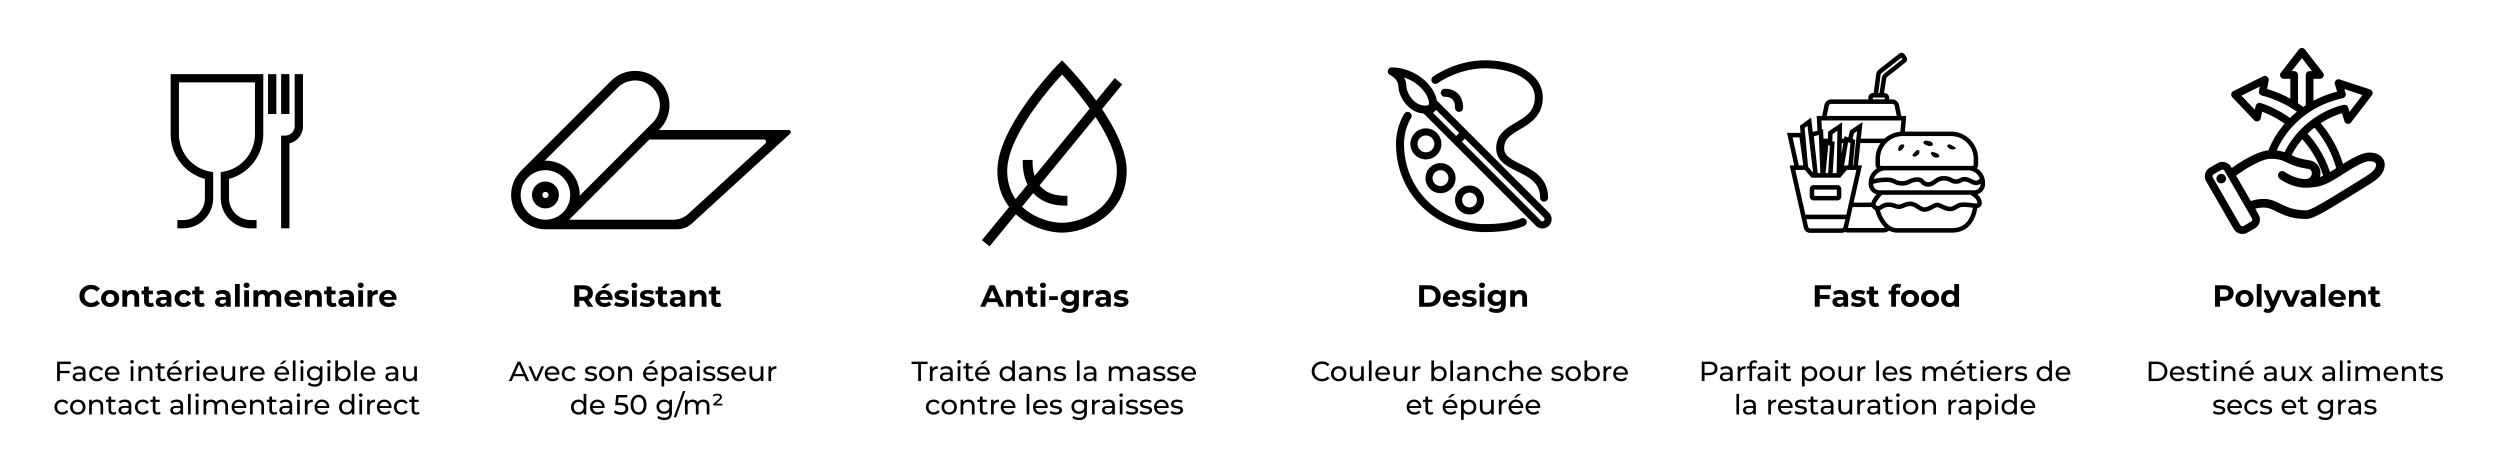
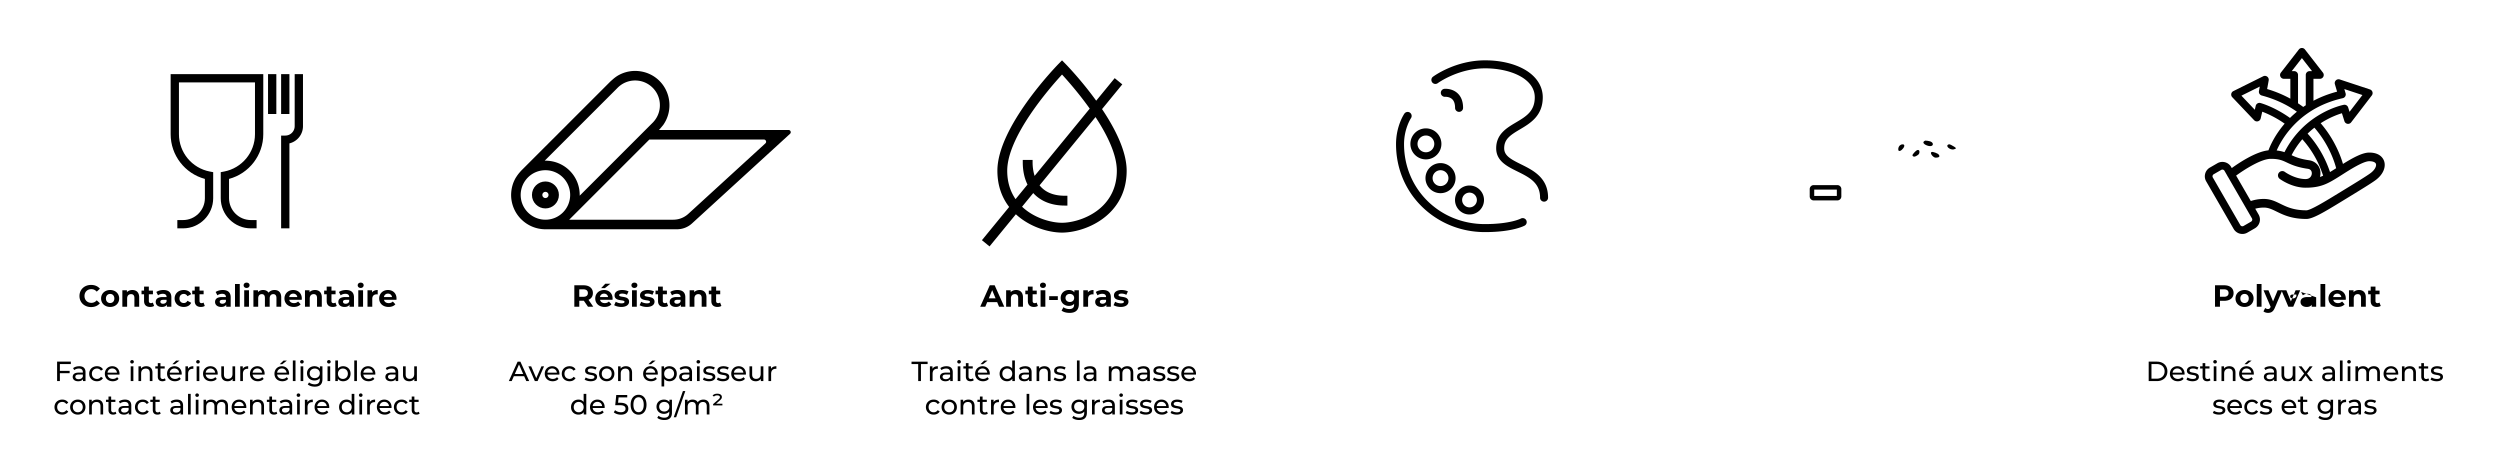
<svg xmlns="http://www.w3.org/2000/svg" viewBox="0 0 1600 300">
  <path d="M109.213 85.885c0 13.47 9.092 25.17 21.915 28.617v12.341c0 7.717-6.278 13.996-13.996 13.996h-3.637v5.31h3.637c10.645 0 19.306-8.66 19.306-19.306V110.19l-2.159-.41c-11.447-2.178-19.755-12.228-19.755-23.895V52.749h48.663v33.136c0 11.667-8.309 21.717-19.756 23.895l-2.159.41v16.653c0 10.646 8.66 19.306 19.306 19.306h3.637v-5.31h-3.637c-7.717 0-13.995-6.279-13.995-13.996v-12.341c12.822-3.447 21.914-15.147 21.914-28.617V47.438h-59.284zM171.543 47.438h5.31v25.54h-5.31zM179.917 47.438h5.31v25.54h-5.31z" />
  <path d="M188.597 47.438v33.306a6.03 6.03 0 0 1-6.024 6.024h-2.656v59.381h5.31V91.764c4.974-1.198 8.68-5.685 8.68-11.02V47.438zM50.862 189.438c0-4.13 3.172-7.087 7.44-7.087 2.369 0 4.346.862 5.638 2.428l-2.036 1.88c-.92-1.058-2.075-1.606-3.446-1.606-2.564 0-4.385 1.801-4.385 4.385 0 2.585 1.82 4.385 4.385 4.385 1.37 0 2.526-.547 3.446-1.625l2.036 1.88c-1.292 1.586-3.27 2.447-5.658 2.447-4.248 0-7.42-2.956-7.42-7.087M64.702 191.024c0-3.171 2.447-5.423 5.795-5.423s5.775 2.252 5.775 5.423-2.428 5.423-5.775 5.423-5.795-2.252-5.795-5.423m8.477 0c0-1.82-1.155-2.917-2.682-2.917-1.528 0-2.702 1.096-2.702 2.917s1.174 2.917 2.702 2.917c1.527 0 2.682-1.096 2.682-2.917M89.073 190.26v6.03H86.02v-5.56c0-1.703-.784-2.486-2.135-2.486-1.468 0-2.525.9-2.525 2.839v5.207h-3.054v-10.532h2.917v1.233c.823-.9 2.056-1.39 3.485-1.39 2.486 0 4.365 1.449 4.365 4.66M98.626 195.781c-.627.45-1.547.666-2.487.666-2.486 0-3.934-1.273-3.934-3.778v-4.327H90.58v-2.35h1.625v-2.564h3.053v2.565h2.624v2.349h-2.624v4.287c0 .9.49 1.39 1.312 1.39.45 0 .9-.137 1.233-.391zM109.666 190.28v6.01h-2.858v-1.311c-.568.959-1.664 1.468-3.21 1.468-2.467 0-3.936-1.37-3.936-3.191 0-1.86 1.312-3.152 4.523-3.152h2.427c0-1.312-.783-2.076-2.427-2.076-1.116 0-2.271.373-3.034.98l-1.097-2.134c1.155-.823 2.858-1.273 4.542-1.273 3.21 0 5.07 1.488 5.07 4.679m-3.054 2.682v-1.077h-2.094c-1.43 0-1.88.529-1.88 1.234 0 .763.646 1.272 1.723 1.272 1.018 0 1.899-.47 2.251-1.429M111.76 191.024c0-3.171 2.447-5.423 5.872-5.423 2.213 0 3.955.96 4.719 2.682l-2.37 1.273c-.567-.999-1.409-1.449-2.368-1.449-1.546 0-2.76 1.077-2.76 2.917s1.214 2.917 2.76 2.917c.96 0 1.801-.43 2.369-1.449l2.369 1.292c-.764 1.684-2.506 2.663-4.719 2.663-3.425 0-5.873-2.252-5.873-5.423M131.06 195.781c-.626.45-1.546.666-2.486.666-2.486 0-3.934-1.273-3.934-3.778v-4.327h-1.625v-2.35h1.625v-2.564h3.053v2.565h2.624v2.349h-2.624v4.287c0 .9.49 1.39 1.312 1.39.45 0 .9-.137 1.233-.391zM147.64 190.28v6.01h-2.858v-1.311c-.568.959-1.664 1.468-3.21 1.468-2.467 0-3.936-1.37-3.936-3.191 0-1.86 1.312-3.152 4.523-3.152h2.428c0-1.312-.784-2.076-2.428-2.076-1.116 0-2.271.373-3.034.98l-1.097-2.134c1.155-.823 2.858-1.273 4.542-1.273 3.21 0 5.07 1.488 5.07 4.679m-3.053 2.682v-1.077h-2.095c-1.43 0-1.88.529-1.88 1.234 0 .763.646 1.272 1.723 1.272 1.018 0 1.899-.47 2.252-1.429M150.4 181.764h3.053v14.526H150.4zM155.92 182.586c0-.959.763-1.703 1.898-1.703 1.136 0 1.9.705 1.9 1.644 0 1.019-.764 1.763-1.9 1.763s-1.898-.744-1.898-1.704m.372 3.172h3.053v10.532h-3.053zM179.98 190.26v6.03h-3.055v-5.56c0-1.703-.763-2.486-1.997-2.486-1.37 0-2.33.881-2.33 2.76v5.286h-3.053v-5.56c0-1.703-.725-2.486-1.998-2.486-1.35 0-2.31.881-2.31 2.76v5.286h-3.053v-10.532h2.917v1.213c.782-.9 1.957-1.37 3.308-1.37 1.469 0 2.721.568 3.465 1.723.842-1.077 2.213-1.723 3.798-1.723 2.506 0 4.307 1.449 4.307 4.66M193.093 191.885h-7.967c.293 1.312 1.409 2.115 3.014 2.115 1.116 0 1.919-.333 2.643-1.018l1.625 1.762c-.979 1.116-2.447 1.703-4.346 1.703-3.641 0-6.01-2.29-6.01-5.423 0-3.152 2.408-5.423 5.619-5.423 3.093 0 5.481 2.075 5.481 5.462 0 .235-.04.568-.059.822m-8.006-1.781h5.187c-.215-1.331-1.213-2.193-2.584-2.193-1.39 0-2.388.842-2.603 2.193M205.954 190.26v6.03H202.9v-5.56c0-1.703-.783-2.486-2.134-2.486-1.469 0-2.526.9-2.526 2.839v5.207h-3.053v-10.532h2.917v1.233c.822-.9 2.055-1.39 3.484-1.39 2.486 0 4.366 1.449 4.366 4.66M215.506 195.781c-.626.45-1.546.666-2.486.666-2.487 0-3.935-1.273-3.935-3.778v-4.327h-1.625v-2.35h1.625v-2.564h3.054v2.565h2.623v2.349h-2.623v4.287c0 .9.489 1.39 1.311 1.39.451 0 .901-.137 1.234-.391zM226.546 190.28v6.01h-2.857v-1.311c-.568.959-1.664 1.468-3.211 1.468-2.467 0-3.935-1.37-3.935-3.191 0-1.86 1.312-3.152 4.522-3.152h2.428c0-1.312-.783-2.076-2.428-2.076-1.116 0-2.27.373-3.034.98l-1.097-2.134c1.155-.823 2.859-1.273 4.542-1.273 3.21 0 5.07 1.488 5.07 4.679m-3.053 2.682v-1.077h-2.095c-1.43 0-1.88.529-1.88 1.234 0 .763.647 1.272 1.723 1.272 1.018 0 1.9-.47 2.252-1.429M228.933 182.586c0-.959.764-1.703 1.9-1.703s1.898.705 1.898 1.644c0 1.019-.763 1.763-1.899 1.763-1.135 0-1.899-.744-1.899-1.704m.372 3.172h3.054v10.532h-3.054zM241.736 185.601v2.82c-.254-.02-.45-.04-.685-.04-1.684 0-2.8.92-2.8 2.937v4.972h-3.054v-10.532h2.917v1.39c.744-1.018 1.997-1.547 3.622-1.547M253.716 191.885h-7.967c.293 1.312 1.409 2.115 3.014 2.115 1.116 0 1.919-.333 2.643-1.018l1.625 1.762c-.979 1.116-2.447 1.703-4.346 1.703-3.641 0-6.01-2.29-6.01-5.423 0-3.152 2.408-5.423 5.619-5.423 3.093 0 5.481 2.075 5.481 5.462 0 .235-.039.568-.059.822m-8.006-1.781h5.187c-.215-1.331-1.213-2.193-2.584-2.193-1.39 0-2.388.842-2.603 2.193M38.322 232.994v4.341h6.245v1.53h-6.245v5.036h-1.78v-12.455h8.79v1.548zM54.73 238.207v5.694h-1.62v-1.246c-.569.854-1.619 1.352-3.095 1.352-2.135 0-3.488-1.139-3.488-2.775 0-1.512.979-2.758 3.79-2.758h2.705v-.338c0-1.442-.837-2.277-2.527-2.277-1.12 0-2.26.391-2.989 1.014l-.712-1.281c.979-.783 2.384-1.21 3.897-1.21 2.58 0 4.039 1.245 4.039 3.825m-1.708 2.812V239.7h-2.634c-1.69 0-2.17.659-2.17 1.46 0 .943.783 1.53 2.081 1.53 1.281 0 2.295-.587 2.723-1.672M57.081 239.186c0-2.812 2.082-4.804 4.982-4.804 1.69 0 3.096.694 3.843 2.01l-1.299.837c-.604-.925-1.53-1.353-2.562-1.353-1.85 0-3.238 1.299-3.238 3.31 0 2.046 1.388 3.327 3.238 3.327 1.032 0 1.958-.427 2.562-1.353l1.299.819c-.747 1.317-2.153 2.028-3.843 2.028-2.9 0-4.982-2.01-4.982-4.821M76.46 239.755h-7.65c.214 1.654 1.548 2.758 3.416 2.758 1.103 0 2.028-.374 2.722-1.139l.943 1.103c-.854.997-2.153 1.53-3.719 1.53-3.042 0-5.07-2.01-5.07-4.821 0-2.793 2.01-4.804 4.733-4.804s4.66 1.957 4.66 4.857c0 .142-.017.356-.035.516m-7.65-1.228h6.049c-.178-1.584-1.37-2.704-3.024-2.704-1.638 0-2.847 1.103-3.025 2.704M83.351 231.553c0-.622.499-1.121 1.157-1.121s1.156.48 1.156 1.086c0 .64-.48 1.138-1.156 1.138-.658 0-1.157-.48-1.157-1.103m.303 2.918h1.708v9.43h-1.708zM97.568 238.474v5.427H95.86v-5.23c0-1.852-.925-2.759-2.544-2.759-1.814 0-2.989 1.085-2.989 3.131v4.858H88.62v-9.43h1.637v1.424c.694-.961 1.904-1.513 3.398-1.513 2.295 0 3.914 1.316 3.914 4.092M106.042 243.349c-.516.445-1.3.658-2.064.658-1.904 0-2.99-1.05-2.99-2.953v-5.178h-1.6v-1.405h1.6v-2.064h1.709v2.064h2.704v1.405h-2.704v5.107c0 1.014.534 1.584 1.476 1.584.499 0 .979-.16 1.335-.446zM116.275 239.755h-7.651c.214 1.654 1.547 2.758 3.416 2.758 1.103 0 2.028-.374 2.722-1.139l.943 1.103c-.854.997-2.153 1.53-3.719 1.53-3.042 0-5.07-2.01-5.07-4.821 0-2.793 2.01-4.804 4.733-4.804s4.66 1.957 4.66 4.857c0 .142-.017.356-.034.516m-7.651-1.228h6.049c-.178-1.584-1.37-2.704-3.024-2.704-1.637 0-2.847 1.103-3.025 2.704m3.274-5.426h-1.602l2.42-2.313h2.17zM123.751 234.382v1.654c-.142-.017-.267-.017-.392-.017-1.832 0-2.97 1.12-2.97 3.184v4.698h-1.709v-9.43h1.637v1.584c.605-1.104 1.78-1.673 3.434-1.673M125.55 231.553c0-.622.498-1.121 1.157-1.121s1.156.48 1.156 1.086c0 .64-.48 1.138-1.156 1.138-.659 0-1.157-.48-1.157-1.103m.303 2.918h1.708v9.43h-1.708zM139.305 239.755h-7.651c.214 1.654 1.548 2.758 3.416 2.758 1.103 0 2.028-.374 2.722-1.139l.943 1.103c-.854.997-2.152 1.53-3.718 1.53-3.043 0-5.071-2.01-5.071-4.821 0-2.793 2.01-4.804 4.733-4.804s4.661 1.957 4.661 4.857c0 .142-.018.356-.035.516m-7.651-1.228h6.05c-.178-1.584-1.37-2.704-3.025-2.704-1.637 0-2.847 1.103-3.025 2.704M150.5 234.47v9.43h-1.62v-1.423c-.693.98-1.868 1.53-3.202 1.53-2.438 0-4.056-1.334-4.056-4.11v-5.426h1.708v5.23c0 1.85.925 2.776 2.544 2.776 1.779 0 2.918-1.103 2.918-3.131v-4.875zM158.83 234.382v1.654c-.142-.017-.266-.017-.39-.017-1.833 0-2.972 1.12-2.972 3.184v4.698h-1.708v-9.43h1.637v1.584c.605-1.104 1.779-1.673 3.433-1.673M169.33 239.755h-7.65c.213 1.654 1.547 2.758 3.415 2.758 1.103 0 2.029-.374 2.722-1.139l.944 1.103c-.855.997-2.153 1.53-3.719 1.53-3.042 0-5.07-2.01-5.07-4.821 0-2.793 2.01-4.804 4.732-4.804s4.661 1.957 4.661 4.857c0 .142-.017.356-.035.516m-7.65-1.228h6.049c-.178-1.584-1.37-2.704-3.025-2.704-1.637 0-2.846 1.103-3.025 2.704M185.01 239.755h-7.651c.214 1.654 1.548 2.758 3.416 2.758 1.103 0 2.028-.374 2.722-1.139l.944 1.103c-.855.997-2.153 1.53-3.72 1.53-3.042 0-5.07-2.01-5.07-4.821 0-2.793 2.01-4.804 4.733-4.804s4.661 1.957 4.661 4.857c0 .142-.018.356-.035.516m-7.651-1.228h6.05c-.178-1.584-1.37-2.704-3.025-2.704-1.637 0-2.847 1.103-3.025 2.704m3.274-5.426h-1.602l2.42-2.313h2.17zM187.416 230.7h1.708v13.2h-1.708zM192.078 231.553c0-.622.499-1.121 1.157-1.121s1.156.48 1.156 1.086c0 .64-.48 1.138-1.156 1.138-.658 0-1.157-.48-1.157-1.103m.303 2.918h1.708v9.43h-1.708zM206.367 234.47v8.15c0 3.326-1.69 4.84-4.893 4.84-1.725 0-3.469-.481-4.5-1.407l.818-1.317c.871.748 2.241 1.228 3.629 1.228 2.224 0 3.238-1.031 3.238-3.167v-.747c-.818.978-2.046 1.459-3.398 1.459-2.722 0-4.786-1.85-4.786-4.572s2.064-4.555 4.786-4.555c1.406 0 2.686.516 3.487 1.548v-1.46zm-1.673 4.467c0-1.833-1.352-3.06-3.237-3.06-1.904 0-3.256 1.227-3.256 3.06 0 1.814 1.352 3.078 3.256 3.078 1.885 0 3.237-1.264 3.237-3.078M209.324 231.553c0-.622.499-1.121 1.157-1.121s1.156.48 1.156 1.086c0 .64-.48 1.138-1.156 1.138-.658 0-1.157-.48-1.157-1.103m.303 2.918h1.708v9.43h-1.708zM224.36 239.186c0 2.882-2.01 4.821-4.768 4.821-1.388 0-2.598-.533-3.363-1.6v1.494h-1.637v-13.202h1.708v5.196c.783-1.015 1.957-1.513 3.292-1.513 2.758 0 4.768 1.922 4.768 4.804m-1.726 0c0-2.011-1.37-3.31-3.185-3.31-1.797 0-3.167 1.299-3.167 3.31s1.37 3.327 3.167 3.327c1.815 0 3.185-1.317 3.185-3.327M226.73 230.7h1.709v13.2h-1.708zM240.183 239.755h-7.651c.214 1.654 1.548 2.758 3.416 2.758 1.103 0 2.028-.374 2.722-1.139l.943 1.103c-.854.997-2.152 1.53-3.718 1.53-3.043 0-5.071-2.01-5.071-4.821 0-2.793 2.01-4.804 4.733-4.804s4.66 1.957 4.66 4.857c0 .142-.017.356-.034.516m-7.651-1.228h6.05c-.179-1.584-1.37-2.704-3.025-2.704-1.637 0-2.847 1.103-3.025 2.704M254.849 238.207v5.694h-1.62v-1.246c-.569.854-1.619 1.352-3.095 1.352-2.135 0-3.487-1.139-3.487-2.775 0-1.512.978-2.758 3.79-2.758h2.704v-.338c0-1.442-.837-2.277-2.527-2.277-1.12 0-2.26.391-2.989 1.014l-.712-1.281c.979-.783 2.384-1.21 3.897-1.21 2.58 0 4.039 1.245 4.039 3.825m-1.708 2.812V239.7h-2.634c-1.69 0-2.17.659-2.17 1.46 0 .943.783 1.53 2.082 1.53 1.28 0 2.294-.587 2.722-1.672M266.808 234.47v9.43h-1.619v-1.423c-.694.98-1.868 1.53-3.203 1.53-2.437 0-4.056-1.334-4.056-4.11v-5.426h1.708v5.23c0 1.85.925 2.776 2.544 2.776 1.78 0 2.918-1.103 2.918-3.131v-4.875zM34.87 260.543c0-2.811 2.082-4.804 4.982-4.804 1.69 0 3.096.695 3.843 2.011l-1.299.836c-.604-.925-1.53-1.352-2.562-1.352-1.85 0-3.238 1.298-3.238 3.31 0 2.045 1.388 3.326 3.238 3.326 1.032 0 1.958-.427 2.562-1.352l1.299.818c-.747 1.317-2.153 2.028-3.843 2.028-2.9 0-4.982-2.01-4.982-4.82M44.89 260.543c0-2.811 2.083-4.804 4.911-4.804 2.83 0 4.893 1.993 4.893 4.804s-2.064 4.821-4.893 4.821-4.91-2.01-4.91-4.82m8.078 0c0-2.01-1.352-3.31-3.167-3.31s-3.184 1.3-3.184 3.31 1.37 3.327 3.184 3.327 3.167-1.316 3.167-3.327M66.013 259.831v5.427h-1.708v-5.23c0-1.851-.925-2.758-2.544-2.758-1.815 0-2.989 1.085-2.989 3.13v4.858h-1.708v-9.43h1.637v1.424c.694-.96 1.904-1.513 3.398-1.513 2.295 0 3.914 1.317 3.914 4.092M74.486 264.706c-.515.445-1.298.658-2.064.658-1.903 0-2.988-1.05-2.988-2.953v-5.177h-1.601v-1.406h1.6v-2.063h1.709v2.063h2.704v1.406h-2.704v5.106c0 1.015.533 1.584 1.476 1.584.498 0 .979-.16 1.335-.445zM84.026 259.565v5.693h-1.62v-1.245c-.569.853-1.619 1.351-3.095 1.351-2.136 0-3.488-1.138-3.488-2.775 0-1.512.979-2.758 3.79-2.758h2.704v-.338c0-1.441-.836-2.277-2.526-2.277-1.121 0-2.26.392-2.99 1.015l-.711-1.282c.978-.783 2.384-1.21 3.896-1.21 2.58 0 4.04 1.246 4.04 3.826m-1.709 2.811v-1.317h-2.633c-1.69 0-2.17.658-2.17 1.459 0 .943.782 1.53 2.081 1.53 1.281 0 2.295-.587 2.722-1.672M86.377 260.543c0-2.811 2.082-4.804 4.982-4.804 1.69 0 3.096.695 3.843 2.011l-1.3.836c-.604-.925-1.529-1.352-2.561-1.352-1.85 0-3.238 1.298-3.238 3.31 0 2.045 1.388 3.326 3.238 3.326 1.032 0 1.957-.427 2.562-1.352l1.299.818c-.747 1.317-2.153 2.028-3.843 2.028-2.9 0-4.982-2.01-4.982-4.82M102.838 264.706c-.516.445-1.299.658-2.064.658-1.903 0-2.989-1.05-2.989-2.953v-5.177h-1.6v-1.406h1.6v-2.063h1.708v2.063h2.704v1.406h-2.704v5.106c0 1.015.534 1.584 1.477 1.584.498 0 .978-.16 1.334-.445zM117.165 259.565v5.693h-1.62v-1.245c-.569.853-1.619 1.351-3.095 1.351-2.135 0-3.487-1.138-3.487-2.775 0-1.512.978-2.758 3.79-2.758h2.704v-.338c0-1.441-.837-2.277-2.527-2.277-1.12 0-2.26.392-2.989 1.015l-.712-1.282c.98-.783 2.384-1.21 3.897-1.21 2.58 0 4.039 1.246 4.039 3.826m-1.708 2.811v-1.317h-2.634c-1.69 0-2.17.658-2.17 1.459 0 .943.783 1.53 2.081 1.53 1.281 0 2.295-.587 2.723-1.672M120.335 252.057h1.708v13.2h-1.708zM124.998 252.91c0-.622.498-1.12 1.156-1.12s1.157.48 1.157 1.085c0 .64-.48 1.139-1.157 1.139-.658 0-1.156-.48-1.156-1.104m.302 2.918h1.708v9.43H125.3zM145.923 259.831v5.427h-1.708v-5.23c0-1.851-.89-2.758-2.438-2.758-1.708 0-2.829 1.085-2.829 3.13v4.858h-1.708v-5.23c0-1.851-.89-2.758-2.437-2.758-1.708 0-2.829 1.085-2.829 3.13v4.858h-1.708v-9.43h1.637v1.406c.676-.96 1.832-1.495 3.256-1.495 1.441 0 2.65.57 3.274 1.744.711-1.068 2.028-1.744 3.63-1.744 2.294 0 3.86 1.317 3.86 4.092M157.618 261.112h-7.65c.213 1.655 1.547 2.758 3.415 2.758 1.103 0 2.029-.374 2.723-1.138l.943 1.102c-.855.997-2.153 1.53-3.719 1.53-3.042 0-5.07-2.01-5.07-4.82 0-2.794 2.01-4.805 4.732-4.805s4.661 1.957 4.661 4.858c0 .141-.017.355-.035.515m-7.65-1.227h6.049c-.178-1.584-1.37-2.704-3.025-2.704-1.636 0-2.846 1.102-3.025 2.704M168.973 259.831v5.427h-1.708v-5.23c0-1.851-.925-2.758-2.544-2.758-1.815 0-2.989 1.085-2.989 3.13v4.858h-1.708v-9.43h1.637v1.424c.694-.96 1.904-1.513 3.398-1.513 2.295 0 3.914 1.317 3.914 4.092M177.446 264.706c-.515.445-1.298.658-2.064.658-1.903 0-2.988-1.05-2.988-2.953v-5.177h-1.601v-1.406h1.6v-2.063h1.709v2.063h2.704v1.406h-2.704v5.106c0 1.015.533 1.584 1.476 1.584.498 0 .979-.16 1.335-.445zM186.985 259.565v5.693h-1.619v-1.245c-.569.853-1.619 1.351-3.095 1.351-2.136 0-3.488-1.138-3.488-2.775 0-1.512.979-2.758 3.79-2.758h2.704v-.338c0-1.441-.836-2.277-2.526-2.277-1.121 0-2.26.392-2.99 1.015l-.711-1.282c.978-.783 2.384-1.21 3.896-1.21 2.58 0 4.04 1.246 4.04 3.826m-1.708 2.811v-1.317h-2.633c-1.69 0-2.17.658-2.17 1.459 0 .943.782 1.53 2.081 1.53 1.281 0 2.295-.587 2.722-1.672M189.853 252.91c0-.622.499-1.12 1.157-1.12s1.156.48 1.156 1.085c0 .64-.48 1.139-1.156 1.139-.658 0-1.157-.48-1.157-1.104m.303 2.918h1.708v9.43h-1.708zM200.192 255.74v1.654c-.143-.018-.267-.018-.392-.018-1.832 0-2.97 1.121-2.97 3.185v4.697h-1.709v-9.43h1.637v1.584c.605-1.103 1.78-1.673 3.434-1.673M210.692 261.112h-7.651c.214 1.655 1.547 2.758 3.416 2.758 1.103 0 2.028-.374 2.722-1.138l.943 1.102c-.854.997-2.153 1.53-3.719 1.53-3.042 0-5.07-2.01-5.07-4.82 0-2.794 2.01-4.805 4.733-4.805s4.66 1.957 4.66 4.858c0 .141-.017.355-.034.515m-7.651-1.227h6.049c-.178-1.584-1.37-2.704-3.024-2.704-1.637 0-2.847 1.102-3.025 2.704M226.78 252.057v13.2h-1.636v-1.493c-.765 1.067-1.975 1.6-3.363 1.6-2.757 0-4.768-1.94-4.768-4.82s2.01-4.805 4.768-4.805c1.334 0 2.509.498 3.292 1.513v-5.195zm-1.69 8.486c0-2.01-1.37-3.31-3.167-3.31-1.814 0-3.184 1.3-3.184 3.31s1.37 3.327 3.184 3.327c1.797 0 3.167-1.316 3.167-3.327M229.72 252.91c0-.622.499-1.12 1.157-1.12s1.156.48 1.156 1.085c0 .64-.48 1.139-1.156 1.139-.658 0-1.157-.48-1.157-1.104m.303 2.918h1.708v9.43h-1.708zM240.059 255.74v1.654c-.142-.018-.267-.018-.391-.018-1.833 0-2.972 1.121-2.972 3.185v4.697h-1.708v-9.43h1.637v1.584c.605-1.103 1.78-1.673 3.434-1.673M250.559 261.112h-7.651c.214 1.655 1.548 2.758 3.416 2.758 1.103 0 2.028-.374 2.722-1.138l.943 1.102c-.854.997-2.152 1.53-3.718 1.53-3.043 0-5.071-2.01-5.071-4.82 0-2.794 2.01-4.805 4.733-4.805s4.66 1.957 4.66 4.858c0 .141-.017.355-.034.515m-7.651-1.227h6.05c-.179-1.584-1.371-2.704-3.025-2.704-1.637 0-2.847 1.102-3.025 2.704M252.092 260.543c0-2.811 2.082-4.804 4.982-4.804 1.69 0 3.096.695 3.843 2.011l-1.299.836c-.604-.925-1.53-1.352-2.562-1.352-1.85 0-3.238 1.298-3.238 3.31 0 2.045 1.388 3.326 3.238 3.326 1.032 0 1.958-.427 2.562-1.352l1.3.818c-.748 1.317-2.154 2.028-3.844 2.028-2.9 0-4.982-2.01-4.982-4.82M268.553 264.706c-.516.445-1.299.658-2.064.658-1.903 0-2.989-1.05-2.989-2.953v-5.177H261.9v-1.406h1.601v-2.063h1.708v2.063h2.704v1.406h-2.704v5.106c0 1.015.534 1.584 1.477 1.584.498 0 .978-.16 1.334-.445zM335.47 240.787h-6.619l-1.37 3.114h-1.832l5.64-12.455h1.761l5.658 12.455h-1.868zm-.623-1.424-2.686-6.102-2.687 6.102zM348.178 234.47l-4.128 9.43h-1.743l-4.128-9.43h1.78l3.237 7.562 3.31-7.561zM358.002 239.755h-7.65c.213 1.654 1.547 2.758 3.415 2.758 1.104 0 2.029-.374 2.722-1.139l.943 1.103c-.853.997-2.152 1.53-3.718 1.53-3.043 0-5.07-2.01-5.07-4.821 0-2.793 2.01-4.804 4.732-4.804s4.661 1.957 4.661 4.857c0 .142-.017.356-.035.516m-7.65-1.228h6.049c-.178-1.584-1.37-2.704-3.025-2.704-1.637 0-2.847 1.103-3.025 2.704M359.536 239.186c0-2.812 2.082-4.804 4.982-4.804 1.69 0 3.095.694 3.842 2.01l-1.298.837c-.605-.925-1.53-1.353-2.562-1.353-1.85 0-3.238 1.299-3.238 3.31 0 2.046 1.388 3.327 3.238 3.327 1.032 0 1.957-.427 2.562-1.353l1.298.819c-.747 1.317-2.152 2.028-3.842 2.028-2.9 0-4.982-2.01-4.982-4.821M374.166 242.904l.712-1.352c.8.57 2.081.978 3.309.978 1.583 0 2.241-.48 2.241-1.28 0-2.118-5.96-.285-5.96-4.039 0-1.69 1.513-2.829 3.933-2.829 1.227 0 2.615.32 3.433.853l-.73 1.353c-.853-.552-1.796-.747-2.722-.747-1.494 0-2.223.552-2.223 1.299 0 2.223 5.977.409 5.977 4.074 0 1.708-1.565 2.793-4.074 2.793-1.565 0-3.113-.48-3.896-1.103M383.402 239.186c0-2.812 2.082-4.804 4.911-4.804 2.83 0 4.893 1.992 4.893 4.804s-2.064 4.821-4.893 4.821-4.91-2.01-4.91-4.821m8.078 0c0-2.011-1.352-3.31-3.167-3.31s-3.184 1.299-3.184 3.31 1.37 3.327 3.184 3.327 3.167-1.317 3.167-3.327M404.526 238.474v5.427h-1.709v-5.23c0-1.852-.925-2.759-2.544-2.759-1.814 0-2.989 1.085-2.989 3.131v4.858h-1.708v-9.43h1.637v1.424c.694-.961 1.904-1.513 3.398-1.513 2.295 0 3.915 1.316 3.915 4.092M420.971 239.755h-7.65c.213 1.654 1.547 2.758 3.415 2.758 1.103 0 2.029-.374 2.723-1.139l.943 1.103c-.855.997-2.153 1.53-3.719 1.53-3.042 0-5.07-2.01-5.07-4.821 0-2.793 2.01-4.804 4.732-4.804s4.661 1.957 4.661 4.857c0 .142-.017.356-.035.516m-7.65-1.228h6.049c-.178-1.584-1.37-2.704-3.025-2.704-1.636 0-2.846 1.103-3.025 2.704m3.273-5.426h-1.601l2.42-2.313h2.17zM433.145 239.186c0 2.9-2.01 4.821-4.768 4.821-1.335 0-2.51-.516-3.292-1.53v4.875h-1.708V234.47h1.637v1.494c.765-1.049 1.975-1.583 3.363-1.583 2.757 0 4.768 1.922 4.768 4.804m-1.726 0c0-1.993-1.37-3.31-3.185-3.31-1.797 0-3.167 1.317-3.167 3.31 0 2.01 1.37 3.327 3.167 3.327 1.815 0 3.185-1.317 3.185-3.327M442.899 238.207v5.694h-1.62v-1.246c-.568.854-1.618 1.352-3.095 1.352-2.135 0-3.487-1.139-3.487-2.775 0-1.512.978-2.758 3.79-2.758h2.704v-.338c0-1.442-.836-2.277-2.527-2.277-1.12 0-2.26.391-2.989 1.014l-.712-1.281c.979-.783 2.385-1.21 3.897-1.21 2.58 0 4.039 1.245 4.039 3.825m-1.708 2.812V239.7h-2.633c-1.69 0-2.171.659-2.171 1.46 0 .943.783 1.53 2.082 1.53 1.28 0 2.295-.587 2.722-1.672M445.767 231.553c0-.622.498-1.121 1.156-1.121s1.157.48 1.157 1.086c0 .64-.48 1.138-1.157 1.138-.658 0-1.156-.48-1.156-1.103m.302 2.918h1.708v9.43h-1.708zM449.842 242.904l.712-1.352c.801.57 2.082.978 3.31.978 1.583 0 2.241-.48 2.241-1.28 0-2.118-5.96-.285-5.96-4.039 0-1.69 1.512-2.829 3.932-2.829 1.228 0 2.615.32 3.434.853l-.73 1.353c-.854-.552-1.797-.747-2.722-.747-1.494 0-2.223.552-2.223 1.299 0 2.223 5.977.409 5.977 4.074 0 1.708-1.565 2.793-4.074 2.793-1.566 0-3.113-.48-3.897-1.103M458.76 242.904l.71-1.352c.802.57 2.082.978 3.31.978 1.583 0 2.242-.48 2.242-1.28 0-2.118-5.96-.285-5.96-4.039 0-1.69 1.512-2.829 3.932-2.829 1.227 0 2.615.32 3.433.853l-.73 1.353c-.853-.552-1.796-.747-2.721-.747-1.495 0-2.224.552-2.224 1.299 0 2.223 5.978.409 5.978 4.074 0 1.708-1.566 2.793-4.075 2.793-1.565 0-3.113-.48-3.896-1.103M477.355 239.755h-7.65c.213 1.654 1.547 2.758 3.415 2.758 1.103 0 2.029-.374 2.722-1.139l.944 1.103c-.855.997-2.153 1.53-3.719 1.53-3.042 0-5.07-2.01-5.07-4.821 0-2.793 2.01-4.804 4.732-4.804s4.661 1.957 4.661 4.857c0 .142-.017.356-.035.516m-7.65-1.228h6.049c-.178-1.584-1.37-2.704-3.025-2.704-1.637 0-2.847 1.103-3.025 2.704M488.55 234.47v9.43h-1.62v-1.423c-.694.98-1.868 1.53-3.202 1.53-2.438 0-4.057-1.334-4.057-4.11v-5.426h1.709v5.23c0 1.85.924 2.776 2.543 2.776 1.78 0 2.918-1.103 2.918-3.131v-4.875zM496.88 234.382v1.654c-.142-.017-.267-.017-.391-.017-1.833 0-2.971 1.12-2.971 3.184v4.698h-1.708v-9.43h1.636v1.584c.605-1.104 1.78-1.673 3.434-1.673M375.23 252.057v13.2h-1.637v-1.493c-.764 1.067-1.974 1.6-3.362 1.6-2.758 0-4.768-1.94-4.768-4.82s2.01-4.805 4.768-4.805c1.334 0 2.508.498 3.292 1.513v-5.195zm-1.69 8.486c0-2.01-1.37-3.31-3.167-3.31-1.815 0-3.184 1.3-3.184 3.31s1.37 3.327 3.184 3.327c1.797 0 3.167-1.316 3.167-3.327M386.96 261.112h-7.651c.214 1.655 1.548 2.758 3.416 2.758 1.103 0 2.028-.374 2.722-1.138l.943 1.102c-.854.997-2.153 1.53-3.719 1.53-3.042 0-5.07-2.01-5.07-4.82 0-2.794 2.01-4.805 4.733-4.805s4.66 1.957 4.66 4.858c0 .141-.017.355-.034.515m-7.651-1.227h6.049c-.178-1.584-1.37-2.704-3.024-2.704-1.637 0-2.847 1.102-3.025 2.704M402.124 261.522c0 2.153-1.53 3.879-4.715 3.879-1.761 0-3.505-.57-4.573-1.513l.819-1.405c.836.783 2.224 1.334 3.736 1.334 1.886 0 2.953-.872 2.953-2.224 0-1.405-.89-2.277-3.772-2.277h-2.828l.658-6.512h7.028v1.548h-5.533l-.339 3.416h1.388c3.719 0 5.178 1.548 5.178 3.754M403.604 259.03c0-4.055 2.17-6.369 5.088-6.369 2.9 0 5.07 2.314 5.07 6.37s-2.17 6.37-5.07 6.37c-2.918 0-5.088-2.314-5.088-6.37m8.38 0c0-3.184-1.353-4.785-3.292-4.785-1.957 0-3.31 1.6-3.31 4.785s1.353 4.787 3.31 4.787c1.94 0 3.292-1.601 3.292-4.787M430.048 255.828v8.149c0 3.327-1.69 4.84-4.893 4.84-1.726 0-3.47-.48-4.501-1.407l.818-1.316c.872.747 2.242 1.227 3.63 1.227 2.224 0 3.238-1.03 3.238-3.167v-.747c-.819.979-2.046 1.46-3.398 1.46-2.723 0-4.787-1.851-4.787-4.573s2.064-4.555 4.787-4.555c1.405 0 2.686.516 3.487 1.548v-1.459zm-1.672 4.466c0-1.833-1.353-3.06-3.239-3.06-1.903 0-3.256 1.227-3.256 3.06 0 1.815 1.353 3.078 3.256 3.078 1.886 0 3.239-1.263 3.239-3.078M437.062 250.277h1.547l-5.87 16.76h-1.548zM454.037 259.831v5.427h-1.708v-5.23c0-1.851-.89-2.758-2.437-2.758-1.708 0-2.83 1.085-2.83 3.13v4.858h-1.707v-5.23c0-1.851-.89-2.758-2.438-2.758-1.708 0-2.829 1.085-2.829 3.13v4.858h-1.708v-9.43h1.637v1.406c.676-.96 1.833-1.495 3.256-1.495 1.441 0 2.65.57 3.274 1.744.711-1.068 2.028-1.744 3.63-1.744 2.294 0 3.86 1.317 3.86 4.092M462.334 258.408v1.032h-5.942v-.8l3.291-2.883c.854-.765 1.068-1.156 1.068-1.6 0-.624-.534-1.122-1.78-1.122-.871 0-1.583.284-2.028.801l-.872-.677c.605-.764 1.62-1.191 2.99-1.191 1.921 0 2.935.907 2.935 2.099 0 .711-.249 1.28-1.37 2.277l-2.348 2.064zM376.3 196.29l-2.643-3.817h-2.917v3.817h-3.171v-13.704h5.932c3.66 0 5.951 1.899 5.951 4.973 0 2.055-1.037 3.563-2.82 4.326l3.075 4.405zm-2.976-11.12h-2.584v4.777h2.584c1.939 0 2.917-.9 2.917-2.388 0-1.508-.978-2.388-2.917-2.388M392 191.885h-7.969c.294 1.312 1.41 2.115 3.015 2.115 1.116 0 1.918-.333 2.643-1.018l1.625 1.762c-.979 1.116-2.447 1.703-4.346 1.703-3.642 0-6.01-2.29-6.01-5.423 0-3.152 2.408-5.423 5.618-5.423 3.094 0 5.482 2.075 5.482 5.462 0 .235-.04.568-.059.822m-8.008-1.781h5.188c-.216-1.331-1.214-2.193-2.584-2.193-1.39 0-2.388.842-2.604 2.193m3.133-5.697h-2.389l2.643-2.819h3.289zM393.075 195.311l1.018-2.192c.94.607 2.369 1.018 3.66 1.018 1.41 0 1.939-.372 1.939-.96 0-1.722-6.363.04-6.363-4.17 0-1.996 1.801-3.406 4.875-3.406 1.448 0 3.054.333 4.052.92l-1.018 2.173a6.05 6.05 0 0 0-3.034-.783c-1.37 0-1.958.43-1.958.98 0 1.8 6.363.058 6.363 4.208 0 1.958-1.82 3.348-4.973 3.348-1.781 0-3.582-.49-4.561-1.136M404.115 182.586c0-.959.764-1.703 1.899-1.703s1.899.705 1.899 1.644c0 1.019-.764 1.763-1.9 1.763s-1.898-.744-1.898-1.704m.372 3.172h3.054v10.532h-3.054zM409.36 195.311l1.019-2.192c.939.607 2.368 1.018 3.66 1.018 1.41 0 1.939-.372 1.939-.96 0-1.722-6.363.04-6.363-4.17 0-1.996 1.801-3.406 4.874-3.406 1.45 0 3.055.333 4.053.92l-1.018 2.173a6.05 6.05 0 0 0-3.035-.783c-1.37 0-1.957.43-1.957.98 0 1.8 6.363.058 6.363 4.208 0 1.958-1.821 3.348-4.973 3.348-1.782 0-3.583-.49-4.562-1.136M427.566 195.781c-.626.45-1.546.666-2.486.666-2.487 0-3.935-1.273-3.935-3.778v-4.327h-1.625v-2.35h1.625v-2.564h3.054v2.565h2.623v2.349H424.2v4.287c0 .9.49 1.39 1.311 1.39.451 0 .901-.137 1.234-.391zM438.606 190.28v6.01h-2.858v-1.311c-.568.959-1.664 1.468-3.21 1.468-2.467 0-3.936-1.37-3.936-3.191 0-1.86 1.312-3.152 4.523-3.152h2.427c0-1.312-.783-2.076-2.427-2.076-1.116 0-2.271.373-3.035.98l-1.096-2.134c1.155-.823 2.858-1.273 4.542-1.273 3.21 0 5.07 1.488 5.07 4.679m-3.054 2.682v-1.077h-2.094c-1.43 0-1.88.529-1.88 1.234 0 .763.646 1.272 1.723 1.272 1.018 0 1.899-.47 2.251-1.429M452.132 190.26v6.03h-3.053v-5.56c0-1.703-.783-2.486-2.135-2.486-1.468 0-2.525.9-2.525 2.839v5.207h-3.054v-10.532h2.917v1.233c.823-.9 2.056-1.39 3.485-1.39 2.486 0 4.365 1.449 4.365 4.66M461.685 195.781c-.627.45-1.547.666-2.487.666-2.486 0-3.934-1.273-3.934-3.778v-4.327h-1.625v-2.35h1.625v-2.564h3.053v2.565h2.624v2.349h-2.624v4.287c0 .9.49 1.39 1.312 1.39.45 0 .9-.137 1.233-.391zM705.306 69.818 718.267 54l-4.863-3.984-11.834 14.442c-9.406-13.012-18.84-22.744-19.624-23.546l-2.248-2.3-2.249 2.3c-1.597 1.634-39.117 40.342-39.117 68.35 0 10.175 3.312 17.713 7.53 23.187l-17.429 21.272 4.864 3.984 16.86-20.578a41 41 0 0 0 3.738 3.055c8.862 6.4 19.14 8.68 25.803 8.68s16.94-2.28 25.802-8.68c7.1-5.127 15.562-14.654 15.562-30.92 0-12.433-7.394-26.972-15.756-39.443m-60.686 39.443c0-21.758 27.006-52.774 35.078-61.558 3.55 3.863 10.762 12.027 17.728 21.812l-35.268 43.045c-1.064-3.272-1.3-6.49-1.3-8.7v-1.487h-6.289v1.486c0 5.462 1.058 10.259 3.032 14.263l-7.642 9.325c-3.244-4.71-5.339-10.693-5.339-18.186m57.198 25.823c-7.654 5.528-16.7 7.49-22.12 7.49-6.739 0-17.7-2.825-25.578-10.284l7.157-8.735c4.662 5.143 11.575 8.01 20.187 8.01h1.672v-6.288h-1.672c-8.164 0-13.13-2.886-16.134-6.67l35.797-43.688c7.39 11.252 13.647 23.869 13.647 34.342 0 13.609-7.045 21.554-12.956 25.823M587.646 232.994h-4.27v-1.548h10.3v1.548h-4.27v10.907h-1.76zM600.21 234.382v1.654c-.142-.017-.267-.017-.391-.017-1.833 0-2.971 1.12-2.971 3.184v4.698h-1.708v-9.43h1.636v1.584c.605-1.104 1.78-1.673 3.434-1.673M609.767 238.207v5.694h-1.62v-1.246c-.569.854-1.619 1.352-3.095 1.352-2.135 0-3.487-1.139-3.487-2.775 0-1.512.978-2.758 3.79-2.758h2.704v-.338c0-1.442-.837-2.277-2.527-2.277-1.12 0-2.26.391-2.989 1.014l-.712-1.281c.979-.783 2.384-1.21 3.897-1.21 2.58 0 4.039 1.245 4.039 3.825m-1.708 2.812V239.7h-2.634c-1.69 0-2.17.659-2.17 1.46 0 .943.783 1.53 2.082 1.53 1.28 0 2.294-.587 2.722-1.672M612.635 231.553c0-.622.498-1.121 1.157-1.121s1.156.48 1.156 1.086c0 .64-.48 1.138-1.156 1.138-.659 0-1.157-.48-1.157-1.103m.303 2.918h1.708v9.43h-1.708zM623.205 243.349c-.516.445-1.3.658-2.064.658-1.904 0-2.989-1.05-2.989-2.953v-5.178h-1.601v-1.405h1.601v-2.064h1.708v2.064h2.704v1.405h-2.704v5.107c0 1.014.534 1.584 1.477 1.584.498 0 .978-.16 1.334-.446zM633.438 239.755h-7.651c.214 1.654 1.548 2.758 3.416 2.758 1.103 0 2.028-.374 2.722-1.139l.943 1.103c-.854.997-2.153 1.53-3.718 1.53-3.043 0-5.071-2.01-5.071-4.821 0-2.793 2.01-4.804 4.733-4.804s4.66 1.957 4.66 4.857c0 .142-.017.356-.034.516m-7.651-1.228h6.05c-.179-1.584-1.371-2.704-3.025-2.704-1.637 0-2.847 1.103-3.025 2.704m3.274-5.426h-1.602l2.42-2.313h2.17zM649.527 230.7v13.2h-1.637v-1.494c-.765 1.068-1.975 1.601-3.363 1.601-2.757 0-4.768-1.94-4.768-4.821s2.01-4.804 4.768-4.804c1.334 0 2.509.498 3.292 1.513v-5.196zm-1.69 8.486c0-2.011-1.37-3.31-3.167-3.31-1.815 0-3.185 1.299-3.185 3.31s1.37 3.327 3.185 3.327c1.796 0 3.167-1.317 3.167-3.327M660.242 238.207v5.694h-1.62v-1.246c-.569.854-1.618 1.352-3.095 1.352-2.135 0-3.487-1.139-3.487-2.775 0-1.512.978-2.758 3.79-2.758h2.704v-.338c0-1.442-.837-2.277-2.527-2.277-1.12 0-2.26.391-2.989 1.014l-.712-1.281c.98-.783 2.385-1.21 3.897-1.21 2.58 0 4.039 1.245 4.039 3.825m-1.708 2.812V239.7H655.9c-1.69 0-2.171.659-2.171 1.46 0 .943.783 1.53 2.082 1.53 1.28 0 2.295-.587 2.722-1.672M672.361 238.474v5.427h-1.708v-5.23c0-1.852-.925-2.759-2.544-2.759-1.814 0-2.989 1.085-2.989 3.131v4.858h-1.708v-9.43h1.637v1.424c.694-.961 1.904-1.513 3.398-1.513 2.295 0 3.914 1.316 3.914 4.092M674.34 242.904l.712-1.352c.8.57 2.081.978 3.309.978 1.583 0 2.242-.48 2.242-1.28 0-2.118-5.96-.285-5.96-4.039 0-1.69 1.512-2.829 3.932-2.829 1.227 0 2.615.32 3.433.853l-.73 1.353c-.853-.552-1.796-.747-2.721-.747-1.495 0-2.224.552-2.224 1.299 0 2.223 5.978.409 5.978 4.074 0 1.708-1.566 2.793-4.075 2.793-1.565 0-3.113-.48-3.896-1.103M689.237 230.7h1.708v13.2h-1.708zM701.675 238.207v5.694h-1.62v-1.246c-.569.854-1.618 1.352-3.095 1.352-2.135 0-3.487-1.139-3.487-2.775 0-1.512.978-2.758 3.79-2.758h2.704v-.338c0-1.442-.837-2.277-2.527-2.277-1.12 0-2.26.391-2.989 1.014l-.712-1.281c.979-.783 2.385-1.21 3.897-1.21 2.58 0 4.039 1.245 4.039 3.825m-1.708 2.812V239.7h-2.633c-1.69 0-2.171.659-2.171 1.46 0 .943.783 1.53 2.082 1.53 1.28 0 2.295-.587 2.722-1.672M725.29 238.474v5.427h-1.708v-5.23c0-1.852-.89-2.759-2.438-2.759-1.708 0-2.829 1.085-2.829 3.131v4.858h-1.708v-5.23c0-1.852-.89-2.759-2.437-2.759-1.708 0-2.83 1.085-2.83 3.131v4.858h-1.707v-9.43h1.637v1.405c.676-.96 1.832-1.494 3.256-1.494 1.44 0 2.65.57 3.273 1.743.712-1.067 2.028-1.743 3.63-1.743 2.295 0 3.86 1.316 3.86 4.092M735.918 238.207v5.694h-1.62v-1.246c-.568.854-1.618 1.352-3.095 1.352-2.135 0-3.487-1.139-3.487-2.775 0-1.512.978-2.758 3.79-2.758h2.704v-.338c0-1.442-.836-2.277-2.527-2.277-1.12 0-2.26.391-2.989 1.014l-.711-1.281c.978-.783 2.384-1.21 3.896-1.21 2.58 0 4.04 1.245 4.04 3.825m-1.708 2.812V239.7h-2.633c-1.69 0-2.171.659-2.171 1.46 0 .943.783 1.53 2.082 1.53 1.28 0 2.295-.587 2.722-1.672M737.897 242.904l.711-1.352c.8.57 2.082.978 3.31.978 1.583 0 2.241-.48 2.241-1.28 0-2.118-5.96-.285-5.96-4.039 0-1.69 1.512-2.829 3.932-2.829 1.228 0 2.615.32 3.434.853l-.73 1.353c-.854-.552-1.797-.747-2.722-.747-1.495 0-2.224.552-2.224 1.299 0 2.223 5.978.409 5.978 4.074 0 1.708-1.566 2.793-4.074 2.793-1.566 0-3.114-.48-3.896-1.103M746.813 242.904l.712-1.352c.8.57 2.081.978 3.309.978 1.583 0 2.241-.48 2.241-1.28 0-2.118-5.96-.285-5.96-4.039 0-1.69 1.513-2.829 3.932-2.829 1.228 0 2.616.32 3.434.853l-.73 1.353c-.853-.552-1.796-.747-2.722-.747-1.494 0-2.223.552-2.223 1.299 0 2.223 5.977.409 5.977 4.074 0 1.708-1.565 2.793-4.074 2.793-1.565 0-3.113-.48-3.896-1.103M765.408 239.755h-7.65c.214 1.654 1.548 2.758 3.416 2.758 1.103 0 2.028-.374 2.722-1.139l.943 1.103c-.854.997-2.152 1.53-3.718 1.53-3.043 0-5.071-2.01-5.071-4.821 0-2.793 2.01-4.804 4.733-4.804s4.661 1.957 4.661 4.857c0 .142-.018.356-.036.516m-7.65-1.228h6.05c-.178-1.584-1.37-2.704-3.025-2.704-1.637 0-2.847 1.103-3.025 2.704M592.586 260.543c0-2.811 2.082-4.804 4.981-4.804 1.69 0 3.096.695 3.843 2.011l-1.299.836c-.604-.925-1.53-1.352-2.562-1.352-1.85 0-3.237 1.298-3.237 3.31 0 2.045 1.387 3.326 3.237 3.326 1.033 0 1.958-.427 2.562-1.352l1.3.818c-.748 1.317-2.154 2.028-3.844 2.028-2.9 0-4.981-2.01-4.981-4.82M602.606 260.543c0-2.811 2.082-4.804 4.91-4.804 2.83 0 4.893 1.993 4.893 4.804s-2.063 4.821-4.892 4.821-4.91-2.01-4.91-4.82m8.078 0c0-2.01-1.352-3.31-3.167-3.31s-3.185 1.3-3.185 3.31 1.37 3.327 3.185 3.327 3.167-1.316 3.167-3.327M623.729 259.831v5.427h-1.708v-5.23c0-1.851-.926-2.758-2.545-2.758-1.814 0-2.989 1.085-2.989 3.13v4.858h-1.708v-9.43h1.637v1.424c.694-.96 1.904-1.513 3.399-1.513 2.294 0 3.914 1.317 3.914 4.092M632.202 264.706c-.516.445-1.3.658-2.064.658-1.904 0-2.989-1.05-2.989-2.953v-5.177h-1.601v-1.406h1.601v-2.063h1.708v2.063h2.704v1.406h-2.704v5.106c0 1.015.534 1.584 1.477 1.584.498 0 .978-.16 1.334-.445zM639.339 255.74v1.654c-.143-.018-.267-.018-.392-.018-1.832 0-2.97 1.121-2.97 3.185v4.697h-1.709v-9.43h1.637v1.584c.605-1.103 1.78-1.673 3.434-1.673M649.838 261.112h-7.65c.213 1.655 1.547 2.758 3.416 2.758 1.103 0 2.028-.374 2.722-1.138l.943 1.102c-.854.997-2.153 1.53-3.719 1.53-3.042 0-5.07-2.01-5.07-4.82 0-2.794 2.01-4.805 4.733-4.805s4.66 1.957 4.66 4.858c0 .141-.017.355-.035.515m-7.65-1.227h6.049c-.178-1.584-1.37-2.704-3.024-2.704-1.638 0-2.847 1.102-3.025 2.704M657.032 252.057h1.708v13.2h-1.708zM670.484 261.112h-7.65c.213 1.655 1.547 2.758 3.415 2.758 1.104 0 2.028-.374 2.722-1.138l.943 1.102c-.853.997-2.152 1.53-3.718 1.53-3.043 0-5.07-2.01-5.07-4.82 0-2.794 2.01-4.805 4.732-4.805s4.661 1.957 4.661 4.858c0 .141-.017.355-.035.515m-7.65-1.227h6.048c-.177-1.584-1.37-2.704-3.024-2.704-1.637 0-2.847 1.102-3.025 2.704M671.697 264.262l.712-1.353c.801.57 2.082.979 3.31.979 1.583 0 2.241-.48 2.241-1.281 0-2.118-5.96-.285-5.96-4.039 0-1.69 1.512-2.829 3.932-2.829 1.228 0 2.615.32 3.434.854l-.73 1.352c-.854-.551-1.797-.747-2.722-.747-1.494 0-2.223.552-2.223 1.3 0 2.223 5.977.408 5.977 4.073 0 1.708-1.565 2.793-4.074 2.793-1.566 0-3.113-.48-3.897-1.102M695.614 255.828v8.149c0 3.327-1.69 4.84-4.893 4.84-1.725 0-3.469-.48-4.5-1.407l.818-1.316c.871.747 2.241 1.227 3.63 1.227 2.223 0 3.237-1.03 3.237-3.167v-.747c-.818.979-2.046 1.46-3.398 1.46-2.722 0-4.786-1.851-4.786-4.573s2.064-4.555 4.786-4.555c1.406 0 2.686.516 3.487 1.548v-1.459zm-1.672 4.466c0-1.833-1.353-3.06-3.238-3.06-1.904 0-3.256 1.227-3.256 3.06 0 1.815 1.352 3.078 3.256 3.078 1.885 0 3.238-1.263 3.238-3.078M703.944 255.74v1.654c-.142-.018-.266-.018-.39-.018-1.833 0-2.972 1.121-2.972 3.185v4.697h-1.708v-9.43h1.637v1.584c.605-1.103 1.78-1.673 3.433-1.673M713.502 259.565v5.693h-1.62v-1.245c-.569.853-1.619 1.351-3.095 1.351-2.136 0-3.488-1.138-3.488-2.775 0-1.512.979-2.758 3.79-2.758h2.705v-.338c0-1.441-.837-2.277-2.527-2.277-1.12 0-2.26.392-2.99 1.015l-.711-1.282c.979-.783 2.384-1.21 3.897-1.21 2.58 0 4.039 1.246 4.039 3.826m-1.708 2.811v-1.317h-2.634c-1.69 0-2.17.658-2.17 1.459 0 .943.783 1.53 2.081 1.53 1.281 0 2.295-.587 2.723-1.672M716.37 252.91c0-.622.498-1.12 1.156-1.12s1.156.48 1.156 1.085c0 .64-.48 1.139-1.156 1.139-.658 0-1.157-.48-1.157-1.104m.302 2.918h1.708v9.43h-1.708zM720.445 264.262l.712-1.353c.801.57 2.082.979 3.31.979 1.583 0 2.241-.48 2.241-1.281 0-2.118-5.96-.285-5.96-4.039 0-1.69 1.512-2.829 3.932-2.829 1.228 0 2.616.32 3.434.854l-.73 1.352c-.854-.551-1.796-.747-2.722-.747-1.494 0-2.223.552-2.223 1.3 0 2.223 5.977.408 5.977 4.073 0 1.708-1.565 2.793-4.074 2.793-1.566 0-3.113-.48-3.897-1.102M729.362 264.262l.712-1.353c.8.57 2.081.979 3.309.979 1.583 0 2.242-.48 2.242-1.281 0-2.118-5.96-.285-5.96-4.039 0-1.69 1.512-2.829 3.932-2.829 1.227 0 2.615.32 3.433.854l-.73 1.352c-.853-.551-1.796-.747-2.721-.747-1.495 0-2.224.552-2.224 1.3 0 2.223 5.978.408 5.978 4.073 0 1.708-1.566 2.793-4.075 2.793-1.565 0-3.113-.48-3.896-1.102M747.957 261.112h-7.65c.214 1.655 1.548 2.758 3.416 2.758 1.103 0 2.028-.374 2.722-1.138l.943 1.102c-.854.997-2.153 1.53-3.718 1.53-3.043 0-5.071-2.01-5.071-4.82 0-2.794 2.01-4.805 4.733-4.805s4.66 1.957 4.66 4.858c0 .141-.017.355-.035.515m-7.65-1.227h6.05c-.179-1.584-1.371-2.704-3.025-2.704-1.638 0-2.847 1.102-3.025 2.704M749.171 264.262l.712-1.353c.8.57 2.081.979 3.309.979 1.584 0 2.242-.48 2.242-1.281 0-2.118-5.96-.285-5.96-4.039 0-1.69 1.512-2.829 3.932-2.829 1.227 0 2.615.32 3.433.854l-.729 1.352c-.854-.551-1.797-.747-2.722-.747-1.495 0-2.224.552-2.224 1.3 0 2.223 5.978.408 5.978 4.073 0 1.708-1.566 2.793-4.075 2.793-1.565 0-3.113-.48-3.896-1.102M638.174 193.354h-6.362l-1.214 2.936h-3.25l6.108-13.704h3.132l6.128 13.704h-3.328zm-.999-2.409-2.172-5.246-2.174 5.246zM654.695 190.26v6.03h-3.054v-5.56c0-1.703-.783-2.486-2.134-2.486-1.468 0-2.525.9-2.525 2.839v5.207h-3.054v-10.532h2.917v1.233c.822-.9 2.056-1.39 3.484-1.39 2.487 0 4.366 1.449 4.366 4.66M664.247 195.781c-.626.45-1.546.666-2.486.666-2.486 0-3.935-1.273-3.935-3.778v-4.327h-1.625v-2.35h1.625v-2.564h3.054v2.565h2.624v2.349h-2.624v4.287c0 .9.49 1.39 1.312 1.39.45 0 .9-.137 1.233-.391zM665.597 182.586c0-.959.764-1.703 1.9-1.703s1.898.705 1.898 1.644c0 1.019-.763 1.763-1.899 1.763-1.135 0-1.899-.744-1.899-1.704m.372 3.172h3.054v10.532h-3.054zM671.47 189.556h5.54v2.447h-5.54zM690.478 185.758v8.77c0 3.915-2.115 5.717-5.913 5.717-1.997 0-3.935-.49-5.168-1.449l1.214-2.192c.9.724 2.369 1.193 3.72 1.193 2.153 0 3.092-.978 3.092-2.877v-.45c-.802.88-1.957 1.311-3.328 1.311-2.917 0-5.266-2.016-5.266-5.09s2.35-5.09 5.266-5.09c1.469 0 2.682.49 3.485 1.508v-1.351zm-3.015 4.933c0-1.546-1.155-2.584-2.76-2.584s-2.78 1.038-2.78 2.584 1.174 2.585 2.78 2.585 2.76-1.038 2.76-2.585M699.854 185.601v2.82c-.255-.02-.45-.04-.685-.04-1.684 0-2.8.92-2.8 2.937v4.972h-3.054v-10.532h2.917v1.39c.744-1.018 1.997-1.547 3.622-1.547M710.933 190.28v6.01h-2.858v-1.311c-.568.959-1.664 1.468-3.21 1.468-2.467 0-3.936-1.37-3.936-3.191 0-1.86 1.312-3.152 4.523-3.152h2.428c0-1.312-.784-2.076-2.428-2.076-1.116 0-2.271.373-3.034.98l-1.097-2.134c1.155-.823 2.858-1.273 4.542-1.273 3.21 0 5.07 1.488 5.07 4.679m-3.053 2.682v-1.077h-2.095c-1.43 0-1.88.529-1.88 1.234 0 .763.646 1.272 1.723 1.272 1.018 0 1.899-.47 2.252-1.429M712.674 195.311l1.018-2.192c.94.607 2.37 1.018 3.661 1.018 1.41 0 1.939-.372 1.939-.96 0-1.722-6.363.04-6.363-4.17 0-1.996 1.801-3.406 4.874-3.406 1.45 0 3.055.333 4.053.92l-1.018 2.173a6.05 6.05 0 0 0-3.035-.783c-1.37 0-1.957.43-1.957.98 0 1.8 6.363.058 6.363 4.208 0 1.958-1.821 3.348-4.973 3.348-1.782 0-3.583-.49-4.562-1.136M920.174 53.214c.128-.095 12.983-9.48 30.33-9.48 15.777 0 31.749 6.37 31.749 18.547 0 8.958-5.592 12.266-12.067 16.095-5.92 3.5-12.629 7.468-12.629 16.518 0 8.122 6.91 11.538 13.592 14.842 7.455 3.686 14.497 7.167 14.497 16.761a2.561 2.561 0 1 0 5.122 0c0-12.776-9.62-17.532-17.349-21.353-6.658-3.292-10.739-5.549-10.739-10.25 0-5.832 3.843-8.4 10.114-12.11 6.496-3.841 14.581-8.623 14.581-20.503 0-7.133-4.086-13.426-11.505-17.72-6.63-3.836-15.638-5.95-25.366-5.95-19.104 0-32.816 10.066-33.39 10.495a2.56 2.56 0 0 0-.523 3.58 2.56 2.56 0 0 0 3.583.528M973.313 139.896c-.066.035-6.746 3.524-22.997 3.524-29.008 0-51.73-22.473-51.73-51.162 0-9.939 4.413-16.595 4.453-16.654a2.562 2.562 0 0 0-4.228-2.893c-.219.32-5.349 7.95-5.349 19.547 0 15.557 6.055 29.92 17.05 40.446 10.669 10.214 24.805 15.839 39.804 15.839 17.804 0 25.17-3.993 25.474-4.163a2.553 2.553 0 0 0 .99-3.462 2.57 2.57 0 0 0-3.467-1.022" />
  <path d="M912.384 82.167c-5.47.106-9.833 4.642-9.727 10.112s4.642 9.834 10.112 9.728 9.834-4.642 9.727-10.113-4.642-9.833-10.112-9.727m.296 15.287c-2.959.058-5.413-2.304-5.47-5.263s2.303-5.414 5.262-5.471c2.96-.057 5.414 2.303 5.472 5.263s-2.304 5.414-5.264 5.471M921.748 104.388c-5.306.103-9.539 4.504-9.436 9.81.103 5.305 4.503 9.538 9.809 9.435s9.538-4.503 9.435-9.809-4.503-9.538-9.808-9.436m.285 14.692a5.076 5.076 0 0 1-5.168-4.971 5.076 5.076 0 0 1 4.971-5.168 5.076 5.076 0 0 1 5.168 4.971 5.076 5.076 0 0 1-4.971 5.168M940.666 137.276c5.114-.1 9.194-4.341 9.095-9.455s-4.34-9.194-9.455-9.095c-5.114.099-9.194 4.34-9.095 9.455s4.341 9.194 9.455 9.095m-.271-13.997c2.603-.05 4.763 2.027 4.813 4.63s-2.027 4.763-4.63 4.814c-2.604.05-4.764-2.027-4.814-4.63s2.027-4.764 4.63-4.814M924.452 56.852a2.55 2.55 0 0 0-2.32 2.752c.11 1.402 1.357 2.44 2.743 2.354.025-.003 2.705-.169 4.502 1.506 1.24 1.157 1.87 3.032 1.87 5.57a2.561 2.561 0 1 0 5.123 0c0-4.053-1.198-7.207-3.56-9.373-3.423-3.138-7.865-2.852-8.358-2.809" />
-   <path d="M991.316 136.1 939.4 84.183a2.5 2.5 0 0 0-.43-.594 2.5 2.5 0 0 0-.594-.43l-18.83-18.83c-1.21-8.684-12.472-20.774-28.735-21.198a2.574 2.574 0 0 0-2.553 1.973 2.57 2.57 0 0 0 1.41 2.911c.052.024 5.164 2.477 5.303 7.177.139 4.73 2.99 10.23 7.094 13.686 2.74 2.306 5.823 3.577 9.045 3.777l71.824 71.824a5.89 5.89 0 0 0 4.19 1.736 5.89 5.89 0 0 0 4.19-1.736 5.89 5.89 0 0 0 1.737-4.19 5.89 5.89 0 0 0-1.736-4.19m-91.224-81.058a11.73 11.73 0 0 0-1.522-5.466c9.97 3.2 15.692 11.395 15.957 15.964.102 1.757-.62 1.86-1.145 1.935-3.555.508-6.321-1.088-8.016-2.515-3.354-2.823-5.192-7.126-5.274-9.918m19.092 15.365 14.675 14.674-1.942 1.942-14.798-14.798c.755-.667 1.473-1.299 2.065-1.818m68.912 70.854a1.376 1.376 0 0 1-1.942 0L935.54 90.645l1.941-1.942 50.616 50.616a1.375 1.375 0 0 1 0 1.942M839.496 237.673c0-3.683 2.81-6.37 6.6-6.37 1.922 0 3.595.659 4.733 1.94l-1.156 1.121c-.961-1.014-2.136-1.476-3.505-1.476-2.811 0-4.893 2.028-4.893 4.785s2.082 4.786 4.893 4.786c1.37 0 2.544-.48 3.505-1.494l1.156 1.121c-1.138 1.28-2.811 1.957-4.75 1.957-3.772 0-6.583-2.686-6.583-6.37M851.865 239.186c0-2.812 2.082-4.804 4.911-4.804s4.893 1.992 4.893 4.804-2.064 4.821-4.893 4.821-4.91-2.01-4.91-4.821m8.078 0c0-2.011-1.352-3.31-3.167-3.31s-3.185 1.299-3.185 3.31 1.37 3.327 3.185 3.327 3.167-1.317 3.167-3.327M872.828 234.47v9.43h-1.619v-1.423c-.693.98-1.868 1.53-3.202 1.53-2.438 0-4.057-1.334-4.057-4.11v-5.426h1.708v5.23c0 1.85.925 2.776 2.544 2.776 1.78 0 2.918-1.103 2.918-3.131v-4.875zM876.088 230.7h1.708v13.2h-1.708zM889.54 239.755h-7.65c.214 1.654 1.548 2.758 3.416 2.758 1.103 0 2.028-.374 2.722-1.139l.943 1.103c-.854.997-2.153 1.53-3.718 1.53-3.043 0-5.071-2.01-5.071-4.821 0-2.793 2.01-4.804 4.732-4.804s4.662 1.957 4.662 4.857c0 .142-.018.356-.036.516m-7.65-1.228h6.05c-.18-1.584-1.37-2.704-3.026-2.704-1.637 0-2.847 1.103-3.024 2.704M900.735 234.47v9.43h-1.619v-1.423c-.693.98-1.868 1.53-3.202 1.53-2.437 0-4.056-1.334-4.056-4.11v-5.426h1.708v5.23c0 1.85.924 2.776 2.543 2.776 1.78 0 2.918-1.103 2.918-3.131v-4.875zM909.066 234.382v1.654c-.142-.017-.267-.017-.392-.017-1.832 0-2.97 1.12-2.97 3.184v4.698h-1.709v-9.43h1.637v1.584c.604-1.104 1.78-1.673 3.434-1.673M925.847 239.186c0 2.882-2.01 4.821-4.769 4.821-1.387 0-2.597-.533-3.362-1.6v1.494h-1.637v-13.202h1.708v5.196c.783-1.015 1.957-1.513 3.291-1.513 2.758 0 4.769 1.922 4.769 4.804m-1.726 0c0-2.011-1.37-3.31-3.184-3.31-1.797 0-3.167 1.299-3.167 3.31s1.37 3.327 3.167 3.327c1.814 0 3.184-1.317 3.184-3.327M928.218 230.7h1.708v13.2h-1.708zM940.655 238.207v5.694h-1.619v-1.246c-.57.854-1.619 1.352-3.095 1.352-2.135 0-3.488-1.139-3.488-2.775 0-1.512.979-2.758 3.79-2.758h2.704v-.338c0-1.442-.836-2.277-2.526-2.277-1.121 0-2.26.391-2.99 1.014l-.711-1.281c.978-.783 2.385-1.21 3.896-1.21 2.58 0 4.04 1.245 4.04 3.825m-1.708 2.812V239.7h-2.633c-1.69 0-2.17.659-2.17 1.46 0 .943.782 1.53 2.08 1.53 1.282 0 2.297-.587 2.723-1.672M952.776 238.474v5.427h-1.709v-5.23c0-1.852-.924-2.759-2.543-2.759-1.816 0-2.99 1.085-2.99 3.131v4.858h-1.708v-9.43h1.637v1.424c.694-.961 1.903-1.513 3.398-1.513 2.295 0 3.915 1.316 3.915 4.092M955.128 239.186c0-2.812 2.082-4.804 4.981-4.804 1.69 0 3.096.694 3.844 2.01l-1.299.837c-.605-.925-1.53-1.353-2.562-1.353-1.85 0-3.238 1.299-3.238 3.31 0 2.046 1.387 3.327 3.238 3.327 1.032 0 1.957-.427 2.562-1.353l1.3.819c-.749 1.317-2.154 2.028-3.845 2.028-2.899 0-4.981-2.01-4.981-4.821M974.987 238.474v5.427h-1.708v-5.23c0-1.852-.924-2.759-2.544-2.759-1.815 0-2.989 1.085-2.989 3.131v4.858h-1.708v-13.202h1.708v5.106c.712-.907 1.886-1.423 3.327-1.423 2.295 0 3.914 1.316 3.914 4.092M986.698 239.755h-7.65c.214 1.654 1.548 2.758 3.416 2.758 1.103 0 2.028-.374 2.723-1.139l.942 1.103c-.853.997-2.152 1.53-3.718 1.53-3.043 0-5.071-2.01-5.071-4.821 0-2.793 2.01-4.804 4.732-4.804s4.662 1.957 4.662 4.857c0 .142-.018.356-.036.516m-7.65-1.228h6.05c-.179-1.584-1.37-2.704-3.026-2.704-1.636 0-2.846 1.103-3.024 2.704M992.7 242.904l.711-1.352c.801.57 2.082.978 3.31.978 1.583 0 2.241-.48 2.241-1.28 0-2.118-5.96-.285-5.96-4.039 0-1.69 1.513-2.829 3.932-2.829 1.227 0 2.615.32 3.434.853l-.73 1.353c-.854-.552-1.797-.747-2.722-.747-1.494 0-2.224.552-2.224 1.299 0 2.223 5.978.409 5.978 4.074 0 1.708-1.565 2.793-4.074 2.793-1.566 0-3.113-.48-3.897-1.103M1001.937 239.186c0-2.812 2.082-4.804 4.91-4.804s4.893 1.992 4.893 4.804-2.064 4.821-4.892 4.821c-2.83 0-4.911-2.01-4.911-4.821m8.077 0c0-2.011-1.352-3.31-3.166-3.31-1.816 0-3.186 1.299-3.186 3.31s1.37 3.327 3.186 3.327c1.814 0 3.166-1.317 3.166-3.327M1023.878 239.186c0 2.882-2.01 4.821-4.769 4.821-1.387 0-2.597-.533-3.362-1.6v1.494h-1.637v-13.202h1.708v5.196c.784-1.015 1.958-1.513 3.291-1.513 2.758 0 4.769 1.922 4.769 4.804m-1.726 0c0-2.011-1.37-3.31-3.184-3.31-1.797 0-3.167 1.299-3.167 3.31s1.37 3.327 3.167 3.327c1.814 0 3.184-1.317 3.184-3.327M1031.318 234.382v1.654c-.142-.017-.266-.017-.391-.017-1.832 0-2.97 1.12-2.97 3.184v4.698h-1.709v-9.43h1.637v1.584c.604-1.104 1.78-1.673 3.433-1.673M1041.818 239.755h-7.65c.214 1.654 1.548 2.758 3.416 2.758 1.104 0 2.028-.374 2.723-1.139l.942 1.103c-.853.997-2.152 1.53-3.718 1.53-3.043 0-5.07-2.01-5.07-4.821 0-2.793 2.01-4.804 4.731-4.804 2.723 0 4.663 1.957 4.663 4.857 0 .142-.019.356-.037.516m-7.65-1.228h6.05c-.179-1.584-1.37-2.704-3.026-2.704-1.636 0-2.846 1.103-3.024 2.704M909.625 261.112h-7.65c.214 1.655 1.548 2.758 3.416 2.758 1.103 0 2.028-.374 2.722-1.138l.943 1.102c-.854.997-2.153 1.53-3.718 1.53-3.043 0-5.071-2.01-5.071-4.82 0-2.794 2.01-4.805 4.732-4.805s4.662 1.957 4.662 4.858c0 .141-.018.355-.036.515m-7.65-1.227h6.05c-.18-1.584-1.37-2.704-3.026-2.704-1.637 0-2.847 1.102-3.024 2.704M917.332 264.706c-.515.445-1.299.658-2.063.658-1.905 0-2.99-1.05-2.99-2.953v-5.177h-1.601v-1.406h1.601v-2.063h1.708v2.063h2.705v1.406h-2.705v5.106c0 1.015.535 1.584 1.477 1.584.498 0 .978-.16 1.335-.445zM932.673 261.112h-7.65c.213 1.655 1.547 2.758 3.416 2.758 1.103 0 2.028-.374 2.722-1.138l.943 1.102c-.854.997-2.153 1.53-3.718 1.53-3.043 0-5.071-2.01-5.071-4.82 0-2.794 2.01-4.805 4.732-4.805s4.662 1.957 4.662 4.858c0 .141-.018.355-.036.515m-7.65-1.227h6.05c-.18-1.584-1.37-2.704-3.026-2.704-1.637 0-2.847 1.102-3.024 2.704m3.273-5.427h-1.6l2.42-2.312h2.17zM944.847 260.543c0 2.9-2.01 4.821-4.769 4.821-1.334 0-2.508-.515-3.29-1.53v4.875h-1.709v-12.88h1.637v1.493c.765-1.048 1.975-1.583 3.362-1.583 2.758 0 4.769 1.922 4.769 4.804m-1.726 0c0-1.992-1.37-3.31-3.184-3.31-1.797 0-3.167 1.318-3.167 3.31 0 2.01 1.37 3.327 3.167 3.327 1.814 0 3.184-1.316 3.184-3.327M956.006 255.828v9.43h-1.62v-1.424c-.693.98-1.867 1.53-3.201 1.53-2.438 0-4.057-1.334-4.057-4.109v-5.427h1.708v5.23c0 1.851.925 2.776 2.544 2.776 1.78 0 2.918-1.102 2.918-3.13v-4.876zM964.336 255.74v1.654c-.143-.018-.267-.018-.392-.018-1.832 0-2.97 1.121-2.97 3.185v4.697h-1.708v-9.43h1.636v1.584c.605-1.103 1.78-1.673 3.434-1.673M974.836 261.112h-7.65c.214 1.655 1.548 2.758 3.416 2.758 1.103 0 2.028-.374 2.722-1.138l.943 1.102c-.854.997-2.153 1.53-3.718 1.53-3.043 0-5.071-2.01-5.071-4.82 0-2.794 2.01-4.805 4.732-4.805s4.662 1.957 4.662 4.858c0 .141-.018.355-.036.515m-7.65-1.227h6.05c-.18-1.584-1.37-2.704-3.026-2.704-1.637 0-2.847 1.102-3.024 2.704m3.273-5.427h-1.6l2.418-2.312h2.171zM985.729 261.112h-7.65c.213 1.655 1.547 2.758 3.415 2.758 1.104 0 2.029-.374 2.723-1.138l.942 1.102c-.853.997-2.152 1.53-3.717 1.53-3.043 0-5.072-2.01-5.072-4.82 0-2.794 2.011-4.805 4.733-4.805s4.662 1.957 4.662 4.858c0 .141-.019.355-.036.515m-7.65-1.227h6.049c-.179-1.584-1.37-2.704-3.025-2.704-1.637 0-2.847 1.102-3.025 2.704M908.249 182.586h6.225c4.484 0 7.557 2.702 7.557 6.852s-3.073 6.852-7.557 6.852h-6.225zm6.068 11.1c2.722 0 4.503-1.624 4.503-4.248s-1.781-4.248-4.503-4.248h-2.897v8.497zM934.46 191.885h-7.967c.294 1.312 1.409 2.115 3.014 2.115 1.117 0 1.92-.333 2.643-1.018l1.625 1.762c-.979 1.116-2.447 1.703-4.346 1.703-3.641 0-6.01-2.29-6.01-5.423 0-3.152 2.408-5.423 5.619-5.423 3.092 0 5.481 2.075 5.481 5.462 0 .235-.039.568-.058.822m-8.006-1.781h5.187c-.215-1.331-1.214-2.193-2.584-2.193-1.39 0-2.388.842-2.603 2.193M935.536 195.311l1.017-2.192c.94.607 2.37 1.018 3.661 1.018 1.41 0 1.939-.372 1.939-.96 0-1.722-6.362.04-6.362-4.17 0-1.996 1.8-3.406 4.874-3.406 1.449 0 3.054.333 4.052.92l-1.018 2.173a6.04 6.04 0 0 0-3.034-.783c-1.37 0-1.957.43-1.957.98 0 1.8 6.362.058 6.362 4.208 0 1.958-1.821 3.348-4.973 3.348-1.781 0-3.583-.49-4.561-1.136M946.575 182.586c0-.959.763-1.703 1.9-1.703s1.899.705 1.899 1.644c0 1.019-.764 1.763-1.9 1.763s-1.9-.744-1.9-1.704m.372 3.172h3.055v10.532h-3.055zM963.705 185.758v8.77c0 3.915-2.115 5.717-5.912 5.717-1.997 0-3.935-.49-5.168-1.449l1.213-2.192c.9.724 2.369 1.193 3.72 1.193 2.154 0 3.093-.978 3.093-2.877v-.45c-.803.88-1.958 1.311-3.328 1.311-2.917 0-5.266-2.016-5.266-5.09s2.349-5.09 5.266-5.09c1.469 0 2.682.49 3.484 1.508v-1.351zm-3.015 4.933c0-1.546-1.155-2.584-2.76-2.584s-2.78 1.038-2.78 2.584 1.175 2.585 2.78 2.585 2.76-1.038 2.76-2.585M977.31 190.26v6.03h-3.055v-5.56c0-1.703-.783-2.486-2.133-2.486-1.47 0-2.526.9-2.526 2.839v5.207h-3.054v-10.532h2.917v1.233c.822-.9 2.055-1.39 3.485-1.39 2.486 0 4.365 1.449 4.365 4.66M1099.173 235.787c0 2.705-1.958 4.342-5.195 4.342h-3.078v3.772h-1.78v-12.455h4.858c3.237 0 5.195 1.637 5.195 4.341m-1.78 0c0-1.78-1.192-2.793-3.47-2.793h-3.023v5.587h3.024c2.277 0 3.47-1.014 3.47-2.794M1108.927 238.207v5.694h-1.62v-1.246c-.569.854-1.618 1.352-3.095 1.352-2.135 0-3.487-1.139-3.487-2.775 0-1.512.978-2.758 3.79-2.758h2.704v-.338c0-1.442-.836-2.277-2.527-2.277-1.12 0-2.26.391-2.989 1.014l-.712-1.281c.979-.783 2.385-1.21 3.897-1.21 2.58 0 4.039 1.245 4.039 3.825m-1.708 2.812V239.7h-2.634c-1.69 0-2.17.659-2.17 1.46 0 .943.782 1.53 2.081 1.53 1.281 0 2.296-.587 2.723-1.672M1117.167 234.382v1.654c-.141-.017-.266-.017-.391-.017-1.833 0-2.971 1.12-2.971 3.184v4.698h-1.708v-9.43h1.637v1.584c.604-1.104 1.779-1.673 3.433-1.673M1121.317 233.652v.819h2.739v1.405h-2.704v8.025h-1.708v-8.025h-1.602v-1.405h1.602v-.836c0-1.833 1.103-3.043 3.113-3.043.73 0 1.441.179 1.922.552l-.516 1.299a2.2 2.2 0 0 0-1.317-.445c-1.014 0-1.53.57-1.53 1.654M1132.972 238.207v5.694h-1.62v-1.246c-.569.854-1.618 1.352-3.095 1.352-2.135 0-3.487-1.139-3.487-2.775 0-1.512.978-2.758 3.79-2.758h2.704v-.338c0-1.442-.836-2.277-2.527-2.277-1.12 0-2.26.391-2.989 1.014l-.712-1.281c.979-.783 2.385-1.21 3.897-1.21 2.58 0 4.039 1.245 4.039 3.825m-1.708 2.812V239.7h-2.634c-1.69 0-2.17.659-2.17 1.46 0 .943.782 1.53 2.081 1.53 1.281 0 2.296-.587 2.723-1.672M1135.839 231.553c0-.622.498-1.121 1.156-1.121.66 0 1.157.48 1.157 1.086 0 .64-.48 1.138-1.157 1.138-.658 0-1.156-.48-1.156-1.103m.303 2.918h1.708v9.43h-1.708zM1146.41 243.349c-.516.445-1.3.658-2.064.658-1.904 0-2.99-1.05-2.99-2.953v-5.178h-1.601v-1.405h1.602v-2.064h1.708v2.064h2.704v1.405h-2.704v5.107c0 1.014.534 1.584 1.476 1.584.498 0 .979-.16 1.335-.446zM1163.031 239.186c0 2.9-2.01 4.821-4.768 4.821-1.334 0-2.508-.516-3.291-1.53v4.875h-1.708V234.47h1.637v1.494c.764-1.049 1.974-1.583 3.362-1.583 2.758 0 4.768 1.922 4.768 4.804m-1.725 0c0-1.993-1.37-3.31-3.185-3.31-1.797 0-3.167 1.317-3.167 3.31 0 2.01 1.37 3.327 3.167 3.327 1.815 0 3.185-1.317 3.185-3.327M1164.53 239.186c0-2.812 2.081-4.804 4.91-4.804s4.893 1.992 4.893 4.804-2.064 4.821-4.892 4.821c-2.83 0-4.912-2.01-4.912-4.821m8.078 0c0-2.011-1.353-3.31-3.167-3.31-1.816 0-3.186 1.299-3.186 3.31s1.37 3.327 3.186 3.327c1.814 0 3.167-1.317 3.167-3.327M1185.492 234.47v9.43h-1.619v-1.423c-.693.98-1.868 1.53-3.202 1.53-2.437 0-4.057-1.334-4.057-4.11v-5.426h1.708v5.23c0 1.85.925 2.776 2.544 2.776 1.78 0 2.918-1.103 2.918-3.131v-4.875zM1193.822 234.382v1.654c-.142-.017-.266-.017-.391-.017-1.832 0-2.97 1.12-2.97 3.184v4.698h-1.709v-9.43h1.637v1.584c.604-1.104 1.78-1.673 3.433-1.673M1200.837 230.7h1.708v13.2h-1.708zM1214.288 239.755h-7.65c.214 1.654 1.548 2.758 3.416 2.758 1.103 0 2.028-.374 2.722-1.139l.943 1.103c-.854.997-2.152 1.53-3.718 1.53-3.043 0-5.071-2.01-5.071-4.821 0-2.793 2.01-4.804 4.732-4.804s4.662 1.957 4.662 4.857c0 .142-.018.356-.036.516m-7.65-1.228h6.05c-.18-1.584-1.37-2.704-3.026-2.704-1.636 0-2.846 1.103-3.024 2.704M1215.502 242.904l.712-1.352c.8.57 2.082.978 3.31.978 1.583 0 2.24-.48 2.24-1.28 0-2.118-5.96-.285-5.96-4.039 0-1.69 1.513-2.829 3.932-2.829 1.228 0 2.616.32 3.435.853l-.73 1.353c-.854-.552-1.797-.747-2.722-.747-1.494 0-2.224.552-2.224 1.299 0 2.223 5.978.409 5.978 4.074 0 1.708-1.566 2.793-4.074 2.793-1.566 0-3.114-.48-3.897-1.103M1246.055 238.474v5.427h-1.708v-5.23c0-1.852-.89-2.759-2.438-2.759-1.708 0-2.828 1.085-2.828 3.131v4.858h-1.708v-5.23c0-1.852-.89-2.759-2.437-2.759-1.708 0-2.83 1.085-2.83 3.131v4.858h-1.707v-9.43h1.636v1.405c.676-.96 1.833-1.494 3.256-1.494 1.442 0 2.651.57 3.274 1.743.711-1.067 2.028-1.743 3.63-1.743 2.294 0 3.86 1.316 3.86 4.092M1257.751 239.755h-7.65c.214 1.654 1.548 2.758 3.416 2.758 1.103 0 2.028-.374 2.722-1.139l.943 1.103c-.854.997-2.153 1.53-3.718 1.53-3.043 0-5.071-2.01-5.071-4.821 0-2.793 2.01-4.804 4.732-4.804s4.662 1.957 4.662 4.857c0 .142-.018.356-.036.516m-7.65-1.228h6.05c-.18-1.584-1.37-2.704-3.026-2.704-1.637 0-2.847 1.103-3.024 2.704m3.273-5.426h-1.6l2.42-2.313h2.17zM1265.46 243.349c-.517.445-1.3.658-2.064.658-1.905 0-2.99-1.05-2.99-2.953v-5.178h-1.601v-1.405h1.601v-2.064h1.708v2.064h2.704v1.405h-2.704v5.107c0 1.014.535 1.584 1.477 1.584.498 0 .978-.16 1.335-.446zM1267.223 231.553c0-.622.498-1.121 1.156-1.121s1.157.48 1.157 1.086c0 .64-.48 1.138-1.157 1.138-.658 0-1.156-.48-1.156-1.103m.303 2.918h1.708v9.43h-1.708zM1280.977 239.755h-7.65c.213 1.654 1.547 2.758 3.415 2.758 1.104 0 2.029-.374 2.723-1.139l.942 1.103c-.853.997-2.152 1.53-3.717 1.53-3.043 0-5.072-2.01-5.072-4.821 0-2.793 2.011-4.804 4.733-4.804s4.662 1.957 4.662 4.857c0 .142-.019.356-.036.516m-7.65-1.228h6.05c-.18-1.584-1.371-2.704-3.026-2.704-1.637 0-2.847 1.103-3.025 2.704M1288.453 234.382v1.654c-.142-.017-.266-.017-.391-.017-1.832 0-2.971 1.12-2.971 3.184v4.698h-1.708v-9.43h1.637v1.584c.604-1.104 1.779-1.673 3.433-1.673M1289.435 242.904l.712-1.352c.8.57 2.082.978 3.31.978 1.582 0 2.24-.48 2.24-1.28 0-2.118-5.96-.285-5.96-4.039 0-1.69 1.513-2.829 3.932-2.829 1.228 0 2.615.32 3.435.853l-.73 1.353c-.854-.552-1.798-.747-2.723-.747-1.494 0-2.223.552-2.223 1.299 0 2.223 5.977.409 5.977 4.074 0 1.708-1.565 2.793-4.074 2.793-1.565 0-3.113-.48-3.896-1.103M1313.227 230.7v13.2h-1.637v-1.494c-.765 1.068-1.975 1.601-3.362 1.601-2.758 0-4.769-1.94-4.769-4.821s2.01-4.804 4.769-4.804c1.334 0 2.508.498 3.29 1.513v-5.196zm-1.69 8.486c0-2.011-1.37-3.31-3.167-3.31-1.815 0-3.185 1.299-3.185 3.31s1.37 3.327 3.185 3.327c1.797 0 3.167-1.317 3.167-3.327M1324.955 239.755h-7.65c.214 1.654 1.548 2.758 3.416 2.758 1.103 0 2.028-.374 2.722-1.139l.943 1.103c-.854.997-2.152 1.53-3.718 1.53-3.043 0-5.071-2.01-5.071-4.821 0-2.793 2.01-4.804 4.732-4.804s4.662 1.957 4.662 4.857c0 .142-.018.356-.036.516m-7.65-1.228h6.05c-.18-1.584-1.37-2.704-3.026-2.704-1.637 0-2.846 1.103-3.024 2.704M1111.306 252.057h1.708v13.2h-1.708zM1123.744 259.565v5.693h-1.619v-1.245c-.57.853-1.619 1.351-3.096 1.351-2.134 0-3.487-1.138-3.487-2.775 0-1.512.979-2.758 3.79-2.758h2.704v-.338c0-1.441-.837-2.277-2.526-2.277-1.121 0-2.26.392-2.99 1.015l-.711-1.282c.978-.783 2.384-1.21 3.896-1.21 2.58 0 4.04 1.246 4.04 3.826m-1.708 2.811v-1.317h-2.634c-1.689 0-2.17.658-2.17 1.459 0 .943.783 1.53 2.082 1.53 1.28 0 2.295-.587 2.722-1.672M1136.773 255.74v1.654c-.142-.018-.267-.018-.392-.018-1.832 0-2.97 1.121-2.97 3.185v4.697h-1.709v-9.43h1.637v1.584c.604-1.103 1.78-1.673 3.434-1.673M1147.272 261.112h-7.65c.213 1.655 1.547 2.758 3.415 2.758 1.104 0 2.029-.374 2.723-1.138l.942 1.102c-.853.997-2.152 1.53-3.718 1.53-3.042 0-5.07-2.01-5.07-4.82 0-2.794 2.01-4.805 4.732-4.805s4.662 1.957 4.662 4.858c0 .141-.019.355-.036.515m-7.65-1.227h6.049c-.179-1.584-1.37-2.704-3.025-2.704-1.637 0-2.847 1.102-3.025 2.704M1148.485 264.262l.712-1.353c.801.57 2.082.979 3.31.979 1.583 0 2.241-.48 2.241-1.281 0-2.118-5.96-.285-5.96-4.039 0-1.69 1.513-2.829 3.932-2.829 1.227 0 2.615.32 3.434.854l-.73 1.352c-.854-.551-1.797-.747-2.722-.747-1.494 0-2.223.552-2.223 1.3 0 2.223 5.977.408 5.977 4.073 0 1.708-1.565 2.793-4.074 2.793-1.565 0-3.113-.48-3.897-1.102M1163.897 264.706c-.516.445-1.3.658-2.064.658-1.904 0-2.99-1.05-2.99-2.953v-5.177h-1.6v-1.406h1.6v-2.063h1.709v2.063h2.704v1.406h-2.704v5.106c0 1.015.534 1.584 1.476 1.584.498 0 .979-.16 1.335-.445zM1173.436 259.565v5.693h-1.62v-1.245c-.569.853-1.619 1.351-3.095 1.351-2.135 0-3.487-1.138-3.487-2.775 0-1.512.978-2.758 3.79-2.758h2.704v-.338c0-1.441-.837-2.277-2.527-2.277-1.12 0-2.26.392-2.989 1.015l-.712-1.282c.979-.783 2.385-1.21 3.897-1.21 2.58 0 4.039 1.246 4.039 3.826m-1.708 2.811v-1.317h-2.634c-1.69 0-2.17.658-2.17 1.459 0 .943.782 1.53 2.081 1.53 1.281 0 2.296-.587 2.723-1.672M1185.395 255.828v9.43h-1.62v-1.424c-.693.98-1.868 1.53-3.202 1.53-2.437 0-4.056-1.334-4.056-4.109v-5.427h1.708v5.23c0 1.851.925 2.776 2.544 2.776 1.779 0 2.918-1.102 2.918-3.13v-4.876zM1193.725 255.74v1.654c-.143-.018-.267-.018-.392-.018-1.832 0-2.97 1.121-2.97 3.185v4.697h-1.709v-9.43h1.637v1.584c.605-1.103 1.78-1.673 3.434-1.673M1203.282 259.565v5.693h-1.619v-1.245c-.57.853-1.619 1.351-3.096 1.351-2.134 0-3.487-1.138-3.487-2.775 0-1.512.979-2.758 3.79-2.758h2.704v-.338c0-1.441-.836-2.277-2.526-2.277-1.121 0-2.26.392-2.99 1.015l-.711-1.282c.978-.783 2.385-1.21 3.896-1.21 2.58 0 4.04 1.246 4.04 3.826m-1.708 2.811v-1.317h-2.633c-1.69 0-2.17.658-2.17 1.459 0 .943.782 1.53 2.08 1.53 1.282 0 2.297-.587 2.723-1.672M1211.754 264.706c-.516.445-1.299.658-2.063.658-1.905 0-2.99-1.05-2.99-2.953v-5.177h-1.601v-1.406h1.601v-2.063h1.708v2.063h2.704v1.406h-2.704v5.106c0 1.015.534 1.584 1.477 1.584.498 0 .978-.16 1.335-.445zM1213.518 252.91c0-.622.498-1.12 1.156-1.12s1.157.48 1.157 1.085c0 .64-.48 1.139-1.157 1.139-.658 0-1.156-.48-1.156-1.104m.302 2.918h1.708v9.43h-1.708zM1217.914 260.543c0-2.811 2.082-4.804 4.911-4.804s4.893 1.993 4.893 4.804-2.065 4.821-4.893 4.821c-2.829 0-4.91-2.01-4.91-4.82m8.078 0c0-2.01-1.352-3.31-3.167-3.31s-3.185 1.3-3.185 3.31 1.37 3.327 3.185 3.327 3.167-1.316 3.167-3.327M1239.037 259.831v5.427h-1.708v-5.23c0-1.851-.925-2.758-2.544-2.758-1.815 0-2.989 1.085-2.989 3.13v4.858h-1.708v-9.43h1.637v1.424c.694-.96 1.903-1.513 3.398-1.513 2.295 0 3.914 1.317 3.914 4.092M1252.067 255.74v1.654c-.143-.018-.267-.018-.392-.018-1.832 0-2.97 1.121-2.97 3.185v4.697h-1.709v-9.43h1.637v1.584c.604-1.103 1.78-1.673 3.434-1.673M1261.623 259.565v5.693h-1.619v-1.245c-.57.853-1.62 1.351-3.096 1.351-2.134 0-3.487-1.138-3.487-2.775 0-1.512.979-2.758 3.79-2.758h2.704v-.338c0-1.441-.837-2.277-2.526-2.277-1.121 0-2.26.392-2.99 1.015l-.711-1.282c.978-.783 2.384-1.21 3.896-1.21 2.58 0 4.04 1.246 4.04 3.826m-1.708 2.811v-1.317h-2.634c-1.69 0-2.17.658-2.17 1.459 0 .943.783 1.53 2.081 1.53 1.282 0 2.296-.587 2.723-1.672M1274.562 260.543c0 2.9-2.011 4.821-4.769 4.821-1.334 0-2.508-.515-3.29-1.53v4.875h-1.709v-12.88h1.637v1.493c.764-1.048 1.974-1.583 3.362-1.583 2.758 0 4.769 1.922 4.769 4.804m-1.726 0c0-1.992-1.37-3.31-3.185-3.31-1.796 0-3.167 1.318-3.167 3.31 0 2.01 1.37 3.327 3.167 3.327 1.815 0 3.185-1.316 3.185-3.327M1276.629 252.91c0-.622.498-1.12 1.156-1.12s1.157.48 1.157 1.085c0 .64-.48 1.139-1.157 1.139-.658 0-1.156-.48-1.156-1.104m.303 2.918h1.708v9.43h-1.708zM1290.793 252.057v13.2h-1.637v-1.493c-.764 1.067-1.974 1.6-3.362 1.6-2.758 0-4.768-1.94-4.768-4.82s2.01-4.805 4.768-4.805c1.334 0 2.509.498 3.291 1.513v-5.195zm-1.69 8.486c0-2.01-1.37-3.31-3.166-3.31-1.816 0-3.186 1.3-3.186 3.31s1.37 3.327 3.186 3.327c1.797 0 3.167-1.316 3.167-3.327M1302.522 261.112h-7.65c.213 1.655 1.547 2.758 3.415 2.758 1.104 0 2.029-.374 2.723-1.138l.942 1.102c-.853.997-2.152 1.53-3.718 1.53-3.042 0-5.07-2.01-5.07-4.82 0-2.794 2.01-4.805 4.732-4.805s4.662 1.957 4.662 4.858c0 .141-.019.355-.036.515m-7.65-1.227h6.049c-.179-1.584-1.37-2.704-3.025-2.704-1.637 0-2.847 1.102-3.025 2.704M1164.633 185.131v3.622h6.344v2.545h-6.344v4.992h-3.171v-13.704h10.356v2.545zM1182.78 190.28v6.01h-2.858v-1.311c-.568.959-1.664 1.468-3.21 1.468-2.468 0-3.936-1.37-3.936-3.191 0-1.86 1.312-3.152 4.523-3.152h2.427c0-1.312-.784-2.076-2.427-2.076-1.116 0-2.272.373-3.035.98l-1.096-2.134c1.154-.823 2.858-1.273 4.542-1.273 3.21 0 5.07 1.488 5.07 4.679m-3.054 2.682v-1.077h-2.095c-1.429 0-1.879.529-1.879 1.234 0 .763.646 1.272 1.723 1.272 1.017 0 1.9-.47 2.25-1.429M1184.52 195.311l1.018-2.192c.94.607 2.37 1.018 3.661 1.018 1.41 0 1.939-.372 1.939-.96 0-1.722-6.362.04-6.362-4.17 0-1.996 1.8-3.406 4.874-3.406 1.449 0 3.054.333 4.052.92l-1.018 2.173a6.04 6.04 0 0 0-3.034-.783c-1.37 0-1.958.43-1.958.98 0 1.8 6.363.058 6.363 4.208 0 1.958-1.821 3.348-4.973 3.348-1.781 0-3.583-.49-4.561-1.136M1202.727 195.781c-.627.45-1.547.666-2.487.666-2.486 0-3.935-1.273-3.935-3.778v-4.327h-1.625v-2.35h1.625v-2.564h3.054v2.565h2.624v2.349h-2.624v4.287c0 .9.49 1.39 1.312 1.39.45 0 .9-.137 1.233-.391zM1213.335 185.993h2.702v2.349h-2.623v7.948h-3.055v-7.948h-1.625v-2.35h1.625v-.47c0-2.368 1.45-3.914 4.073-3.914.861 0 1.761.176 2.33.567l-.803 2.212a2.14 2.14 0 0 0-1.233-.372c-.9 0-1.39.49-1.39 1.528zM1216.644 191.024c0-3.171 2.446-5.423 5.794-5.423s5.775 2.252 5.775 5.423-2.428 5.423-5.775 5.423-5.794-2.252-5.794-5.423m8.476 0c0-1.82-1.155-2.917-2.682-2.917s-2.702 1.096-2.702 2.917 1.175 2.917 2.702 2.917 2.682-1.096 2.682-2.917M1229.464 191.024c0-3.171 2.447-5.423 5.795-5.423s5.775 2.252 5.775 5.423-2.427 5.423-5.775 5.423-5.795-2.252-5.795-5.423m8.478 0c0-1.82-1.156-2.917-2.683-2.917s-2.701 1.096-2.701 2.917 1.175 2.917 2.7 2.917c1.528 0 2.684-1.096 2.684-2.917M1253.797 181.764v14.526h-2.917v-1.214c-.764.92-1.879 1.37-3.29 1.37-2.975 0-5.265-2.113-5.265-5.422s2.29-5.423 5.266-5.423c1.292 0 2.389.411 3.152 1.273v-5.11zm-2.995 9.26c0-1.82-1.175-2.917-2.683-2.917-1.526 0-2.7 1.096-2.7 2.917s1.174 2.917 2.7 2.917c1.508 0 2.683-1.096 2.683-2.917M1421.6 111.294a3.035 3.035 0 1 0 0 6.069 3.035 3.035 0 0 0 0-6.07" />
  <path d="M1525.859 103.18c-.544-1.665-2.561-5.536-9.534-5.536-4.305 0-10.149 3.132-16.831 7.273-1.076-3.72-3.573-10.798-8.665-18.602a71 71 0 0 0-5.601-7.448c5.69-3.685 10.844-5.566 13.602-6.397l1.597 5.082a2.458 2.458 0 0 0 4.295.76l13.239-17.239a2.458 2.458 0 0 0-1.178-3.831l-19.328-6.39a2.458 2.458 0 0 0-3.13 3.03l1.412 4.775c-5.709 1.492-10.724 3.507-15.126 5.833V50.44h4.124a2.458 2.458 0 0 0 1.94-3.967l-11.52-14.812a2.46 2.46 0 0 0-3.88 0l-11.52 14.812a2.459 2.459 0 0 0 1.94 3.967h4.125v12.706c-4.373-2.4-9.305-4.514-14.856-6.163l.997-5.526a2.458 2.458 0 0 0-3.513-2.638l-19.116 9.495a2.458 2.458 0 0 0-.688 3.894l14.015 14.74a2.458 2.458 0 0 0 4.175-1.138l1.003-4.318c2.975 1.11 8.37 3.461 14.344 7.642-6.497 7.542-9.46 14.604-10.368 17.073-8.125.825-18.887 8.027-23.477 11.354l-.414-.718a6.4 6.4 0 0 0-3.913-3.003 6.4 6.4 0 0 0-4.89.644l-4.805 2.773a6.4 6.4 0 0 0-3.002 3.913 6.4 6.4 0 0 0 .644 4.891l17.581 30.452a6.4 6.4 0 0 0 3.913 3.002 6.402 6.402 0 0 0 4.89-.644l4.804-2.773a6.453 6.453 0 0 0 2.359-8.804l-2.148-3.72a21.3 21.3 0 0 1 5.473-.727c2.973 0 5.279 1.13 8.198 2.56 4.294 2.104 9.638 4.723 19.083 4.723 4.043 0 11.312-4.329 22.835-11.39l4.478-2.74c7.514-4.592 14.004-8.558 16.902-10.676 4.66-3.407 6.832-8.174 5.535-12.144M1486.6 88.832c5.587 8.505 7.876 16.22 8.541 18.83-.4.253-.788.5-1.157.731-.986.62-1.9 1.187-2.776 1.712-3.506-10.414-8.81-18.473-14.343-24.587a54 54 0 0 1 4.359-3.8 67.5 67.5 0 0 1 5.376 7.114m-8.796 13.73c-5.697-.813-8.583-2.032-11.19-3.244a53.8 53.8 0 0 1 6.863-10.196c5.301 5.91 10.165 13.551 13.328 23.337q-1.003.45-2.03.804c.152-.57.255-1.15.296-1.73.329-4.623-2.66-8.312-7.267-8.97m21.563-39.729a2.46 2.46 0 0 0 1.816-3.094l-.811-2.744 11.582 3.828-8.253 10.747-.883-2.81a2.46 2.46 0 0 0-2.813-1.676c-1.048.203-25.093 5.136-37.934 30.297-1.4-.473-2.996-.853-4.99-1.067 1.18-2.716 3.63-7.56 7.894-12.77a58.3 58.3 0 0 1 14.39-12.652q.122-.067.236-.15c5.868-3.61 12.467-6.26 19.766-7.909m-31.089-17.31h-1.557l6.494-8.349 6.494 8.35h-1.556a2.46 2.46 0 0 0-2.459 2.458v19.386q-.828.535-1.622 1.084a70 70 0 0 0-3.336-2.339V47.982c0-1.358-1.1-2.458-2.458-2.458M1446.69 65.93a2.457 2.457 0 0 0-3.031 1.818l-.582 2.507-8.575-9.019 11.752-5.837-.524 2.908a2.46 2.46 0 0 0 1.784 2.811c7.072 1.89 13.495 4.637 19.245 8.22q.207.164.446.282 1.432.91 2.807 1.886a63 63 0 0 0-4.42 3.977q-.29-.209-.577-.41c-9.708-6.784-17.978-9.05-18.325-9.143m-6.004 75.912-4.804 2.773a1.524 1.524 0 0 1-2.088-.56l-17.58-30.451a1.52 1.52 0 0 1-.154-1.16c.106-.395.359-.724.712-.928l4.805-2.774a1.51 1.51 0 0 1 1.16-.153c.394.106.723.36.927.713l1.732 2.999c.094.24.211.475.378.689.015.02.035.034.05.054l15.421 26.71a1.53 1.53 0 0 1-.56 2.088m76.374-30.982c-2.713 1.983-9.421 6.082-16.522 10.423l-4.483 2.742c-7.283 4.463-17.257 10.575-19.946 10.575-8.163 0-12.671-2.21-16.65-4.158-3.278-1.607-6.376-3.125-10.631-3.125-3.536 0-6.46.722-8.315 1.336l-9.395-16.273c5.163-3.774 15.956-10.726 22.165-10.726 5.278 0 7.414 1.001 10.37 2.387 2.854 1.338 6.406 3.003 13.369 3.998 2.528.361 2.577 2.467 2.532 3.103-.091 1.284-1.034 3.456-3.989 3.456-6.987 0-13.18-4.516-13.237-4.558a2.765 2.765 0 1 0-3.307 4.434c.31.231 7.685 5.655 16.544 5.655 9.669 0 14.195-2.548 21.362-7.051.632-.398 1.313-.832 2.03-1.288 5.059-3.222 13.526-8.614 17.368-8.614 2.326 0 3.924.644 4.277 1.722.441 1.353-.634 3.835-3.542 5.962M1375.16 231.446h5.247c4.004 0 6.726 2.527 6.726 6.227s-2.722 6.228-6.726 6.228h-5.248zm5.14 10.907c3.079 0 5.054-1.886 5.054-4.68s-1.975-4.679-5.053-4.679h-3.362v9.359zM1398.098 239.755h-7.65c.213 1.654 1.547 2.758 3.415 2.758 1.104 0 2.029-.374 2.723-1.139l.942 1.103c-.853.997-2.152 1.53-3.717 1.53-3.043 0-5.072-2.01-5.072-4.821 0-2.793 2.011-4.804 4.733-4.804s4.662 1.957 4.662 4.857c0 .142-.019.356-.036.516m-7.65-1.228h6.05c-.18-1.584-1.37-2.704-3.026-2.704-1.637 0-2.847 1.103-3.025 2.704M1399.312 242.904l.712-1.352c.8.57 2.082.978 3.31.978 1.582 0 2.24-.48 2.24-1.28 0-2.118-5.96-.285-5.96-4.039 0-1.69 1.513-2.829 3.932-2.829 1.228 0 2.615.32 3.435.853l-.73 1.353c-.854-.552-1.798-.747-2.723-.747-1.494 0-2.223.552-2.223 1.299 0 2.223 5.977.409 5.977 4.074 0 1.708-1.565 2.793-4.074 2.793-1.565 0-3.113-.48-3.896-1.103M1414.722 243.349c-.516.445-1.299.658-2.064.658-1.904 0-2.989-1.05-2.989-2.953v-5.178h-1.602v-1.405h1.602v-2.064h1.708v2.064h2.704v1.405h-2.704v5.107c0 1.014.534 1.584 1.477 1.584.498 0 .978-.16 1.335-.446zM1416.485 231.553c0-.622.499-1.121 1.157-1.121s1.157.48 1.157 1.086c0 .64-.48 1.138-1.157 1.138-.658 0-1.157-.48-1.157-1.103m.303 2.918h1.708v9.43h-1.708zM1430.703 238.474v5.427h-1.708v-5.23c0-1.852-.925-2.759-2.544-2.759-1.815 0-2.989 1.085-2.989 3.131v4.858h-1.708v-9.43h1.637v1.424c.694-.961 1.903-1.513 3.398-1.513 2.295 0 3.914 1.316 3.914 4.092M1442.414 239.755h-7.65c.214 1.654 1.548 2.758 3.416 2.758 1.103 0 2.028-.374 2.722-1.139l.943 1.103c-.854.997-2.153 1.53-3.718 1.53-3.043 0-5.071-2.01-5.071-4.821 0-2.793 2.01-4.804 4.732-4.804s4.662 1.957 4.662 4.857c0 .142-.018.356-.036.516m-7.65-1.228h6.05c-.18-1.584-1.37-2.704-3.026-2.704-1.637 0-2.846 1.103-3.024 2.704m3.273-5.426h-1.6l2.42-2.313h2.17zM1457.08 238.207v5.694h-1.619v-1.246c-.57.854-1.62 1.352-3.096 1.352-2.134 0-3.487-1.139-3.487-2.775 0-1.512.979-2.758 3.79-2.758h2.704v-.338c0-1.442-.836-2.277-2.526-2.277-1.121 0-2.26.391-2.99 1.014l-.711-1.281c.978-.783 2.384-1.21 3.896-1.21 2.58 0 4.04 1.245 4.04 3.825m-1.708 2.812V239.7h-2.634c-1.69 0-2.17.659-2.17 1.46 0 .943.783 1.53 2.082 1.53 1.28 0 2.295-.587 2.722-1.672M1469.04 234.47v9.43h-1.619v-1.423c-.693.98-1.868 1.53-3.202 1.53-2.438 0-4.057-1.334-4.057-4.11v-5.426h1.708v5.23c0 1.85.925 2.776 2.544 2.776 1.78 0 2.918-1.103 2.918-3.131v-4.875zM1478.314 243.9l-2.723-3.61-2.758 3.61h-1.903l3.719-4.82-3.541-4.61h1.904l2.597 3.4 2.58-3.4h1.868l-3.558 4.61 3.754 4.82zM1494.384 238.207v5.694h-1.62v-1.246c-.569.854-1.618 1.352-3.095 1.352-2.135 0-3.487-1.139-3.487-2.775 0-1.512.978-2.758 3.79-2.758h2.704v-.338c0-1.442-.837-2.277-2.526-2.277-1.122 0-2.26.391-2.99 1.014l-.712-1.281c.979-.783 2.385-1.21 3.897-1.21 2.58 0 4.039 1.245 4.039 3.825m-1.708 2.812V239.7h-2.634c-1.69 0-2.17.659-2.17 1.46 0 .943.782 1.53 2.081 1.53 1.281 0 2.296-.587 2.723-1.672M1497.555 230.7h1.708v13.2h-1.708zM1502.218 231.553c0-.622.498-1.121 1.156-1.121s1.157.48 1.157 1.086c0 .64-.48 1.138-1.157 1.138-.658 0-1.156-.48-1.156-1.103m.303 2.918h1.708v9.43h-1.708zM1523.142 238.474v5.427h-1.708v-5.23c0-1.852-.89-2.759-2.438-2.759-1.708 0-2.828 1.085-2.828 3.131v4.858h-1.708v-5.23c0-1.852-.89-2.759-2.437-2.759-1.708 0-2.83 1.085-2.83 3.131v4.858h-1.708v-9.43h1.637v1.405c.676-.96 1.833-1.494 3.256-1.494 1.441 0 2.651.57 3.273 1.743.712-1.067 2.029-1.743 3.63-1.743 2.295 0 3.86 1.316 3.86 4.092M1534.838 239.755h-7.65c.213 1.654 1.547 2.758 3.416 2.758 1.103 0 2.028-.374 2.722-1.139l.943 1.103c-.854.997-2.153 1.53-3.718 1.53-3.043 0-5.071-2.01-5.071-4.821 0-2.793 2.01-4.804 4.732-4.804s4.662 1.957 4.662 4.857c0 .142-.018.356-.036.516m-7.65-1.228h6.05c-.18-1.584-1.37-2.704-3.026-2.704-1.637 0-2.847 1.103-3.024 2.704M1546.192 238.474v5.427h-1.708v-5.23c0-1.852-.924-2.759-2.543-2.759-1.816 0-2.99 1.085-2.99 3.131v4.858h-1.708v-9.43h1.637v1.424c.694-.961 1.903-1.513 3.398-1.513 2.295 0 3.914 1.316 3.914 4.092M1554.666 243.349c-.515.445-1.299.658-2.063.658-1.905 0-2.99-1.05-2.99-2.953v-5.178h-1.601v-1.405h1.601v-2.064h1.708v2.064h2.705v1.405h-2.705v5.107c0 1.014.535 1.584 1.477 1.584.498 0 .978-.16 1.335-.446zM1555.54 242.904l.712-1.352c.8.57 2.082.978 3.31.978 1.583 0 2.24-.48 2.24-1.28 0-2.118-5.96-.285-5.96-4.039 0-1.69 1.514-2.829 3.933-2.829 1.227 0 2.615.32 3.434.853l-.73 1.353c-.854-.552-1.797-.747-2.722-.747-1.494 0-2.224.552-2.224 1.299 0 2.223 5.978.409 5.978 4.074 0 1.708-1.566 2.793-4.074 2.793-1.566 0-3.114-.48-3.897-1.103M1416.228 264.262l.712-1.353c.8.57 2.082.979 3.31.979 1.582 0 2.24-.48 2.24-1.281 0-2.118-5.96-.285-5.96-4.039 0-1.69 1.513-2.829 3.932-2.829 1.228 0 2.615.32 3.435.854l-.73 1.352c-.854-.551-1.798-.747-2.723-.747-1.494 0-2.223.552-2.223 1.3 0 2.223 5.977.408 5.977 4.073 0 1.708-1.565 2.793-4.074 2.793-1.565 0-3.113-.48-3.896-1.102M1434.823 261.112h-7.65c.214 1.655 1.548 2.758 3.416 2.758 1.103 0 2.028-.374 2.723-1.138l.942 1.102c-.853.997-2.152 1.53-3.718 1.53-3.043 0-5.071-2.01-5.071-4.82 0-2.794 2.01-4.805 4.732-4.805s4.662 1.957 4.662 4.858c0 .141-.018.355-.036.515m-7.65-1.227h6.05c-.179-1.584-1.37-2.704-3.026-2.704-1.636 0-2.846 1.102-3.024 2.704M1436.357 260.543c0-2.811 2.082-4.804 4.981-4.804 1.69 0 3.097.695 3.844 2.011l-1.3.836c-.605-.925-1.53-1.352-2.562-1.352-1.85 0-3.238 1.298-3.238 3.31 0 2.045 1.388 3.326 3.238 3.326 1.033 0 1.957-.427 2.563-1.352l1.299.818c-.747 1.317-2.154 2.028-3.844 2.028-2.9 0-4.981-2.01-4.981-4.82M1446.2 264.262l.711-1.353c.801.57 2.082.979 3.31.979 1.583 0 2.241-.48 2.241-1.281 0-2.118-5.96-.285-5.96-4.039 0-1.69 1.513-2.829 3.932-2.829 1.227 0 2.615.32 3.434.854l-.73 1.352c-.854-.551-1.797-.747-2.722-.747-1.494 0-2.224.552-2.224 1.3 0 2.223 5.978.408 5.978 4.073 0 1.708-1.565 2.793-4.074 2.793-1.566 0-3.113-.48-3.897-1.102M1469.582 261.112h-7.65c.214 1.655 1.548 2.758 3.416 2.758 1.103 0 2.028-.374 2.722-1.138l.943 1.102c-.854.997-2.153 1.53-3.718 1.53-3.043 0-5.071-2.01-5.071-4.82 0-2.794 2.01-4.805 4.732-4.805s4.662 1.957 4.662 4.858c0 .141-.018.355-.036.515m-7.65-1.227h6.05c-.18-1.584-1.37-2.704-3.026-2.704-1.637 0-2.847 1.102-3.024 2.704M1477.29 264.706c-.515.445-1.299.658-2.063.658-1.905 0-2.99-1.05-2.99-2.953v-5.177h-1.601v-1.406h1.601v-2.063h1.708v2.063h2.705v1.406h-2.705v5.106c0 1.015.535 1.584 1.477 1.584.498 0 .979-.16 1.335-.445zM1493.165 255.828v8.149c0 3.327-1.69 4.84-4.892 4.84-1.727 0-3.47-.48-4.502-1.407l.818-1.316c.872.747 2.242 1.227 3.63 1.227 2.223 0 3.238-1.03 3.238-3.167v-.747c-.818.979-2.046 1.46-3.398 1.46-2.722 0-4.786-1.851-4.786-4.573s2.064-4.555 4.786-4.555c1.405 0 2.686.516 3.487 1.548v-1.459zm-1.673 4.466c0-1.833-1.351-3.06-3.238-3.06-1.903 0-3.256 1.227-3.256 3.06 0 1.815 1.353 3.078 3.256 3.078 1.887 0 3.238-1.263 3.238-3.078M1501.495 255.74v1.654c-.142-.018-.266-.018-.391-.018-1.832 0-2.971 1.121-2.971 3.185v4.697h-1.708v-9.43h1.637v1.584c.604-1.103 1.779-1.673 3.433-1.673M1511.052 259.565v5.693h-1.62v-1.245c-.569.853-1.618 1.351-3.095 1.351-2.135 0-3.487-1.138-3.487-2.775 0-1.512.978-2.758 3.79-2.758h2.704v-.338c0-1.441-.837-2.277-2.527-2.277-1.12 0-2.26.392-2.989 1.015l-.712-1.282c.979-.783 2.385-1.21 3.897-1.21 2.58 0 4.039 1.246 4.039 3.826m-1.708 2.811v-1.317h-2.634c-1.69 0-2.17.658-2.17 1.459 0 .943.782 1.53 2.081 1.53 1.281 0 2.296-.587 2.723-1.672M1513.03 264.262l.712-1.353c.801.57 2.082.979 3.31.979 1.583 0 2.241-.48 2.241-1.281 0-2.118-5.96-.285-5.96-4.039 0-1.69 1.513-2.829 3.932-2.829 1.227 0 2.615.32 3.434.854l-.73 1.352c-.854-.551-1.797-.747-2.722-.747-1.494 0-2.223.552-2.223 1.3 0 2.223 5.977.408 5.977 4.073 0 1.708-1.565 2.793-4.074 2.793-1.566 0-3.113-.48-3.897-1.102M1429.491 187.559c0 3.054-2.29 4.953-5.95 4.953h-2.762v3.778h-3.17v-13.704h5.931c3.661 0 5.951 1.899 5.951 4.973m-3.21 0c0-1.508-.98-2.388-2.917-2.388h-2.585v4.757h2.585c1.938 0 2.917-.881 2.917-2.37M1430.723 191.024c0-3.171 2.447-5.423 5.795-5.423s5.775 2.252 5.775 5.423-2.428 5.423-5.775 5.423-5.795-2.252-5.795-5.423m8.477 0c0-1.82-1.155-2.917-2.682-2.917s-2.701 1.096-2.701 2.917 1.174 2.917 2.7 2.917c1.528 0 2.683-1.096 2.683-2.917M1444.328 181.764h3.055v14.526h-3.055zM1460.674 185.758l-4.757 11.178c-1.017 2.545-2.467 3.309-4.365 3.309-1.077 0-2.252-.353-2.937-.96l1.116-2.173c.47.412 1.116.666 1.722.666.842 0 1.312-.372 1.723-1.312l.04-.098-4.562-10.61h3.152l2.956 7.145 2.975-7.145z" />
-   <path d="m1472.125 185.758-4.443 10.532h-3.153l-4.423-10.532h3.15l2.918 7.165 3.015-7.165zM1482.344 190.28v6.01h-2.859v-1.311c-.568.959-1.664 1.468-3.21 1.468-2.467 0-3.935-1.37-3.935-3.191 0-1.86 1.311-3.152 4.522-3.152h2.427c0-1.312-.783-2.076-2.427-2.076-1.116 0-2.271.373-3.035.98l-1.095-2.134c1.154-.823 2.858-1.273 4.542-1.273 3.21 0 5.07 1.488 5.07 4.679m-3.055 2.682v-1.077h-2.095c-1.428 0-1.878.529-1.878 1.234 0 .763.645 1.272 1.722 1.272 1.018 0 1.9-.47 2.251-1.429M1485.103 181.764h3.054v14.526h-3.054zM1501.253 191.885h-7.968c.294 1.312 1.41 2.115 3.015 2.115 1.116 0 1.919-.333 2.642-1.018l1.625 1.762c-.978 1.116-2.447 1.703-4.345 1.703-3.642 0-6.01-2.29-6.01-5.423 0-3.152 2.407-5.423 5.618-5.423 3.093 0 5.482 2.075 5.482 5.462 0 .235-.04.568-.059.822m-8.007-1.781h5.188c-.215-1.331-1.214-2.193-2.584-2.193-1.39 0-2.389.842-2.604 2.193M1514.113 190.26v6.03h-3.053v-5.56c0-1.703-.784-2.486-2.134-2.486-1.469 0-2.525.9-2.525 2.839v5.207h-3.055v-10.532h2.917v1.233c.822-.9 2.055-1.39 3.485-1.39 2.486 0 4.365 1.449 4.365 4.66M1523.666 195.781c-.627.45-1.547.666-2.486.666-2.487 0-3.936-1.273-3.936-3.778v-4.327h-1.625v-2.35h1.625v-2.564h3.055v2.565h2.623v2.349h-2.623v4.287c0 .9.49 1.39 1.311 1.39.45 0 .9-.137 1.234-.391zM1160.767 128.267h15.141a2.55 2.55 0 0 0 2.549-2.548v-4.706a2.55 2.55 0 0 0-2.549-2.549h-15.14a2.55 2.55 0 0 0-2.55 2.549v4.706a2.55 2.55 0 0 0 2.55 2.548m.335-6.92h14.471v4.037h-14.47z" />
-   <path d="M1265.173 107.719a3.6 3.6 0 0 0 .847-2.3v-3.77c0-9.62-7.826-17.445-17.446-17.445h-29.434l.871-10.005h-3.15l-1.475-7.058a4.435 4.435 0 0 0-4.324-3.514h-1.983v-1.068a3.007 3.007 0 0 0-3.003-3.003h-.276l1.4-9.172c.067-.462.305-.875.67-1.165l11.708-9.275a2.617 2.617 0 0 0 .53-3.523l-1.103-1.606a2.4 2.4 0 0 0-1.612-1.012 2.4 2.4 0 0 0-1.841.48l-13.14 10.272a4.38 4.38 0 0 0-1.655 2.896l-1.593 12.105h-.433a3.007 3.007 0 0 0-3.004 3.003v1.068h-23.772a4.436 4.436 0 0 0-4.324 3.514l-1.474 7.058h-3.476l.487 9.425-2.99.8-1.095-9.147-7.127 5.215.4 4.544h-8.668l4.605 20.832h-2.889l8.985 39.865a4.226 4.226 0 0 0 4.145 3.314h20.023a4.24 4.24 0 0 0 2.182-.607 4.3 4.3 0 0 0 1.752.375h22.682a7.2 7.2 0 0 0 3.932-1.18 11.1 11.1 0 0 0 5.19 1.26h34.835c8.95 0 14.717-5.609 16.37-15.812 1.23-.077 2.201-.758 2.616-1.867.813-2.17-.615-5.197-2.404-6.755-.048-.042-.09-.073-.138-.114 2.82-.866 4.876-3.493 4.876-6.593v-.734c0-3.947-2.121-7.398-5.277-9.301m-61.558-59.89c.053-.4.256-.755.573-1.003l12.733-9.953.666.97-11.507 9.117a4.68 4.68 0 0 0-1.732 2.998l-1.464 9.598h-.812zm-5.005 14.73a.12.12 0 0 1 .12-.12h7.346a.12.12 0 0 1 .12.12v1.024h-7.586zm68.462 51.719c-1.873 1.944-2.907 1.44-5.003.415-1.365-.668-2.913-1.426-4.886-1.426-1.405 0-2.26.453-2.948.818-.684.361-1.224.647-2.512.647-1.015 0-1.546-.28-2.35-.704-1.148-.606-2.577-1.36-5.509-1.36-2.918 0-4.797 1.326-6.308 2.392-1.216.859-2.177 1.537-3.48 1.537-1.361 0-1.876-.501-2.655-1.26-.812-.789-1.923-1.87-4.005-1.87-2.817 0-4.513.768-6.008 1.444-1.258.57-2.252 1.02-3.847 1.02-2.235 0-3.167-.463-4.245-.998-1.258-.625-2.684-1.333-5.745-1.333-3.702 0-6.529.516-8.36.995 1.018-3.188 3.99-5.508 7.502-5.552h52.972c3.394.042 6.276 2.213 7.387 5.235m-6.215 10.373c.239.09 1.306.542 2.961 1.984 1.386 1.207 1.84 3.195 1.631 3.558 0 0-.05.022-.181.022-1.14 0-2.224-.132-3.478-.285-1.525-.187-3.254-.398-5.434-.398-2.399 0-3.997.929-5.281 1.674-1.052.611-1.883 1.093-3.02 1.093-1.525 0-3.227-.77-4.73-1.45-1.346-.61-2.51-1.137-3.57-1.137-1.126 0-2.358.64-3.785 1.382-1.442.75-3.076 1.6-4.337 1.6-.943 0-2.057-.712-3.237-1.466-1.612-1.03-3.439-2.199-5.71-2.199-2.235 0-3.804.65-5.064 1.171-.892.37-1.597.662-2.339.662-.77 0-1.305-.19-2.048-.452-1.06-.375-2.379-.842-4.672-.842-2.607 0-4.117.973-5.22 1.683-.484.312-.902.581-1.161.581-1.532 0-1.7-.436-1.7-1.361 0-.916 2.026-3.67 4.01-5.82zm-63.14 5.001h-11.392l5.36-23.784h-2.573l1.514-14.285h12.909a17.33 17.33 0 0 0-3.223 10.067v3.77c0 .889.335 1.694.87 2.326-3.132 1.908-5.235 5.346-5.235 9.274v.734c0 3.127 2.095 5.771 4.954 6.613-1.323 1.597-2.78 3.64-3.184 5.285m-27.6-36.717 1.034.17-1.137 17.7h-1.647zm2.572-2.5.14-4.6 3.138-2.129-.509 27.1h-2.555l1.293-20.123zm6.014 1.171 1.025.039-1.155 6.842zm4.052-.575 1.527.535-1.385 14.302h-2.23l-.516.602zm2.868-2.05.94-3.723 1.976-1.33-2.326 21.94h-.42l1.577-16.276zm77.514 12.669v3.77c0 .407-.333.74-.74.74h-2.712c-.034 0-.066-.006-.1-.006h-52.772c-.034 0-.067.005-.1.006h-2.777a.74.74 0 0 1-.74-.74v-3.77c0-8.03 6.532-14.563 14.561-14.563h30.817c8.03 0 14.563 6.533 14.563 14.563m-92.684-33.92a1.54 1.54 0 0 1 1.502-1.22h39.107a1.54 1.54 0 0 1 1.502 1.22l1.351 6.469h-44.812zm-4.736 9.359h51.149l-.627 7.192a17.36 17.36 0 0 0-10.13 4.418h-15.177l1.126-10.619-8.02 5.403-1.147 4.541-2.41-.844-.27 1.597-1.454-.054.198-10.527-8.962 6.079-.135 4.424h-2.819l-.237-6.048-.787.21zm-1.654 9.28.958 24.437h-1.665l-2.482-23.583zm-7.256-5.853 3.593 29.991-3.245-3.785-2.185-24.862zm-9.53 7.403h4.381l2.45 17.949h-2.862zm1.732 20.832h6.088l4.232 4.938h18.432l4.232-4.938h6.088l-6.458 28.653h-26.156zm29.548 37.413h-20.023c-.643 0-1.191-.438-1.332-1.066l-1.085-4.81h24.856l-1.085 4.81a1.36 1.36 0 0 1-1.331 1.066m26.616-.233h-22.535c.019-.067.048-.13.063-.198l2.974-13.198h12.36c.345.731.957 1.43 2.021 1.831.536 2 2.36 7.739 6.364 11.379-.402.12-.82.186-1.247.186m43.957.081h-34.836c-6.809 0-10.08-8.017-11.167-11.444.66-.19 1.229-.54 1.777-.893.934-.602 1.9-1.224 3.66-1.224 1.797 0 2.77.345 3.71.677.858.303 1.745.617 3.01.617 1.314 0 2.395-.448 3.44-.88 1.132-.468 2.3-.953 3.962-.953 1.428 0 2.754.848 4.157 1.745 1.477.944 3.004 1.92 4.79 1.92 1.965 0 3.932-1.022 5.668-1.925.857-.446 2.033-1.057 2.454-1.057.438 0 1.47.468 2.382.88 1.68.761 3.771 1.707 5.918 1.707 1.914 0 3.27-.787 4.468-1.483 1.186-.689 2.21-1.283 3.833-1.283 2.005 0 3.57.19 5.084.376.398.048.784.088 1.173.13-1.47 8.684-5.997 13.09-13.483 13.09m14.423-24.244h-60.708a4.02 4.02 0 0 1-4.014-4.014v-.044c1.378-.45 4.39-1.226 8.74-1.226 2.385 0 3.348.477 4.462 1.03 1.226.61 2.617 1.3 5.528 1.3 2.217 0 3.65-.649 5.036-1.276 1.35-.611 2.624-1.188 4.82-1.188.873 0 1.242.323 1.993 1.054.9.876 2.134 2.076 4.665 2.076 2.219 0 3.773-1.097 5.144-2.064 1.418-1 2.642-1.865 4.645-1.865 2.218 0 3.163.499 4.164 1.027.921.486 1.966 1.037 3.695 1.037 2.005 0 3.034-.545 3.861-.983.568-.3.91-.482 1.6-.482 1.304 0 2.428.55 3.618 1.132 1.871.915 4.109 2 6.765.3v.172c0 2.213-1.8 4.014-4.014 4.014" />
+   <path d="m1472.125 185.758-4.443 10.532h-3.153l-4.423-10.532h3.15l2.918 7.165 3.015-7.165zM1482.344 190.28v6.01h-2.859v-1.311c-.568.959-1.664 1.468-3.21 1.468-2.467 0-3.935-1.37-3.935-3.191 0-1.86 1.311-3.152 4.522-3.152h2.427c0-1.312-.783-2.076-2.427-2.076-1.116 0-2.271.373-3.035.98l-1.095-2.134m-3.055 2.682v-1.077h-2.095c-1.428 0-1.878.529-1.878 1.234 0 .763.645 1.272 1.722 1.272 1.018 0 1.9-.47 2.251-1.429M1485.103 181.764h3.054v14.526h-3.054zM1501.253 191.885h-7.968c.294 1.312 1.41 2.115 3.015 2.115 1.116 0 1.919-.333 2.642-1.018l1.625 1.762c-.978 1.116-2.447 1.703-4.345 1.703-3.642 0-6.01-2.29-6.01-5.423 0-3.152 2.407-5.423 5.618-5.423 3.093 0 5.482 2.075 5.482 5.462 0 .235-.04.568-.059.822m-8.007-1.781h5.188c-.215-1.331-1.214-2.193-2.584-2.193-1.39 0-2.389.842-2.604 2.193M1514.113 190.26v6.03h-3.053v-5.56c0-1.703-.784-2.486-2.134-2.486-1.469 0-2.525.9-2.525 2.839v5.207h-3.055v-10.532h2.917v1.233c.822-.9 2.055-1.39 3.485-1.39 2.486 0 4.365 1.449 4.365 4.66M1523.666 195.781c-.627.45-1.547.666-2.486.666-2.487 0-3.936-1.273-3.936-3.778v-4.327h-1.625v-2.35h1.625v-2.564h3.055v2.565h2.623v2.349h-2.623v4.287c0 .9.49 1.39 1.311 1.39.45 0 .9-.137 1.234-.391zM1160.767 128.267h15.141a2.55 2.55 0 0 0 2.549-2.548v-4.706a2.55 2.55 0 0 0-2.549-2.549h-15.14a2.55 2.55 0 0 0-2.55 2.549v4.706a2.55 2.55 0 0 0 2.55 2.548m.335-6.92h14.471v4.037h-14.47z" />
  <path d="M1217.665 92.384c-3.055.103-3.295 4.256-2.162 4.256 1.132 0 1.956-1.03 2.677-1.922s.995-2.385-.515-2.334M1226.041 100.005c1.373-.687 2.334-1.236 2.402-2.472.07-1.236-.308-1.545-1.03-1.545-.994 0-2.677 2.026-3.26 2.884-.584.858.515 1.819 1.888 1.133M1235.206 93.517c2.128.034 2.3-1.682 1.03-2.575-1.27-.892-4.05-.96-4.05-.96-3.262 1.373.892 3.5 3.02 3.535M1238.742 100.897c1.613 0 2.986-.275 2.265-1.648-.72-1.373-4.188-2.025-4.188-2.025-2.574 0 .31 3.673 1.923 3.673M1250.206 95.645c2.231-.412 1.682-1.03.447-1.785-1.236-.755-2.829-1.667-3.33-1.51-2.85.892.652 3.707 2.883 3.295M349.075 116.15c-4.754 0-8.622 3.867-8.622 8.62 0 4.754 3.868 8.621 8.622 8.621s8.62-3.867 8.62-8.62c0-4.754-3.867-8.622-8.62-8.622m0 10.626c-1.107 0-2.007-.9-2.007-2.006s.9-2.005 2.007-2.005c1.105 0 2.005.9 2.005 2.005 0 1.107-.9 2.006-2.005 2.006" />
  <path d="m421.701 83.192.186-.186c.086-.083.17-.168.237-.236l2.39-2.87c3.17-4.544 4.535-10.161 3.696-15.83-1.428-9.657-8.925-17.107-18.594-18.46-4.781-.669-9.5.217-13.57 2.424-1.213.658-2.336 1.47-3.398 2.35 0 0-1.893 1.66-2.022 1.795l-56.997 56.985-.015.016-.067.063-.797.905a25 25 0 0 0-2.225 2.935l-.574.884c-.058.103-.108.21-.164.314q-.15.273-.29.55a22 22 0 0 0-.309.627c-.06.128-.113.259-.173.387a19 19 0 0 0-.972 2.627l-.024.078a22 22 0 0 0-.79 4.095l-.004.036c-.065.691-.11 1.387-.11 2.09 0 2.502.427 4.905 1.201 7.148l.06.173q.12.34.253.674.077.2.158.4.091.218.19.436.133.308.277.614.05.104.102.206a21.9 21.9 0 0 0 4.191 5.875l.007-.007c3.977 3.977 9.466 6.44 15.52 6.44h84.21c3.546 0 6.964-1.328 9.581-3.72l62.754-57.375c.947-.866.334-2.443-.948-2.443zm-26.724-26.711.051-.053q.265-.278.543-.542l.069-.065c3.555-3.35 8.422-4.885 13.359-4.116 6.56 1.023 11.854 6.165 13.063 12.694.927 5.007-.548 10.012-3.898 13.66l-.188.207-46.964 46.967c.121-5.776-2.012-11.592-6.41-15.99s-10.211-6.53-15.987-6.41zm-60.132 75.242-.067-.134q-.106-.226-.206-.456-.068-.15-.131-.303-.06-.148-.118-.297a16 16 0 0 1-.18-.48l-.044-.13c-1.48-4.323-1.042-9.162 1.317-13.178q.175-.297.363-.585l.028-.044a16 16 0 0 1 1.925-2.397l.166-.172.041-.04c6.182-6.112 16.182-6.092 22.337.062 6.134 6.134 6.173 16.086.124 22.273l-.026.026a15.72 15.72 0 0 1-11.3 4.743c-6.241 0-11.65-3.63-14.23-8.888m105.644 5.168a14.2 14.2 0 0 1-9.58 3.72h-66.622l.314-.314.017-.017 50.966-50.97h73.328c1.282 0 1.895 1.577.948 2.443z" />
</svg>